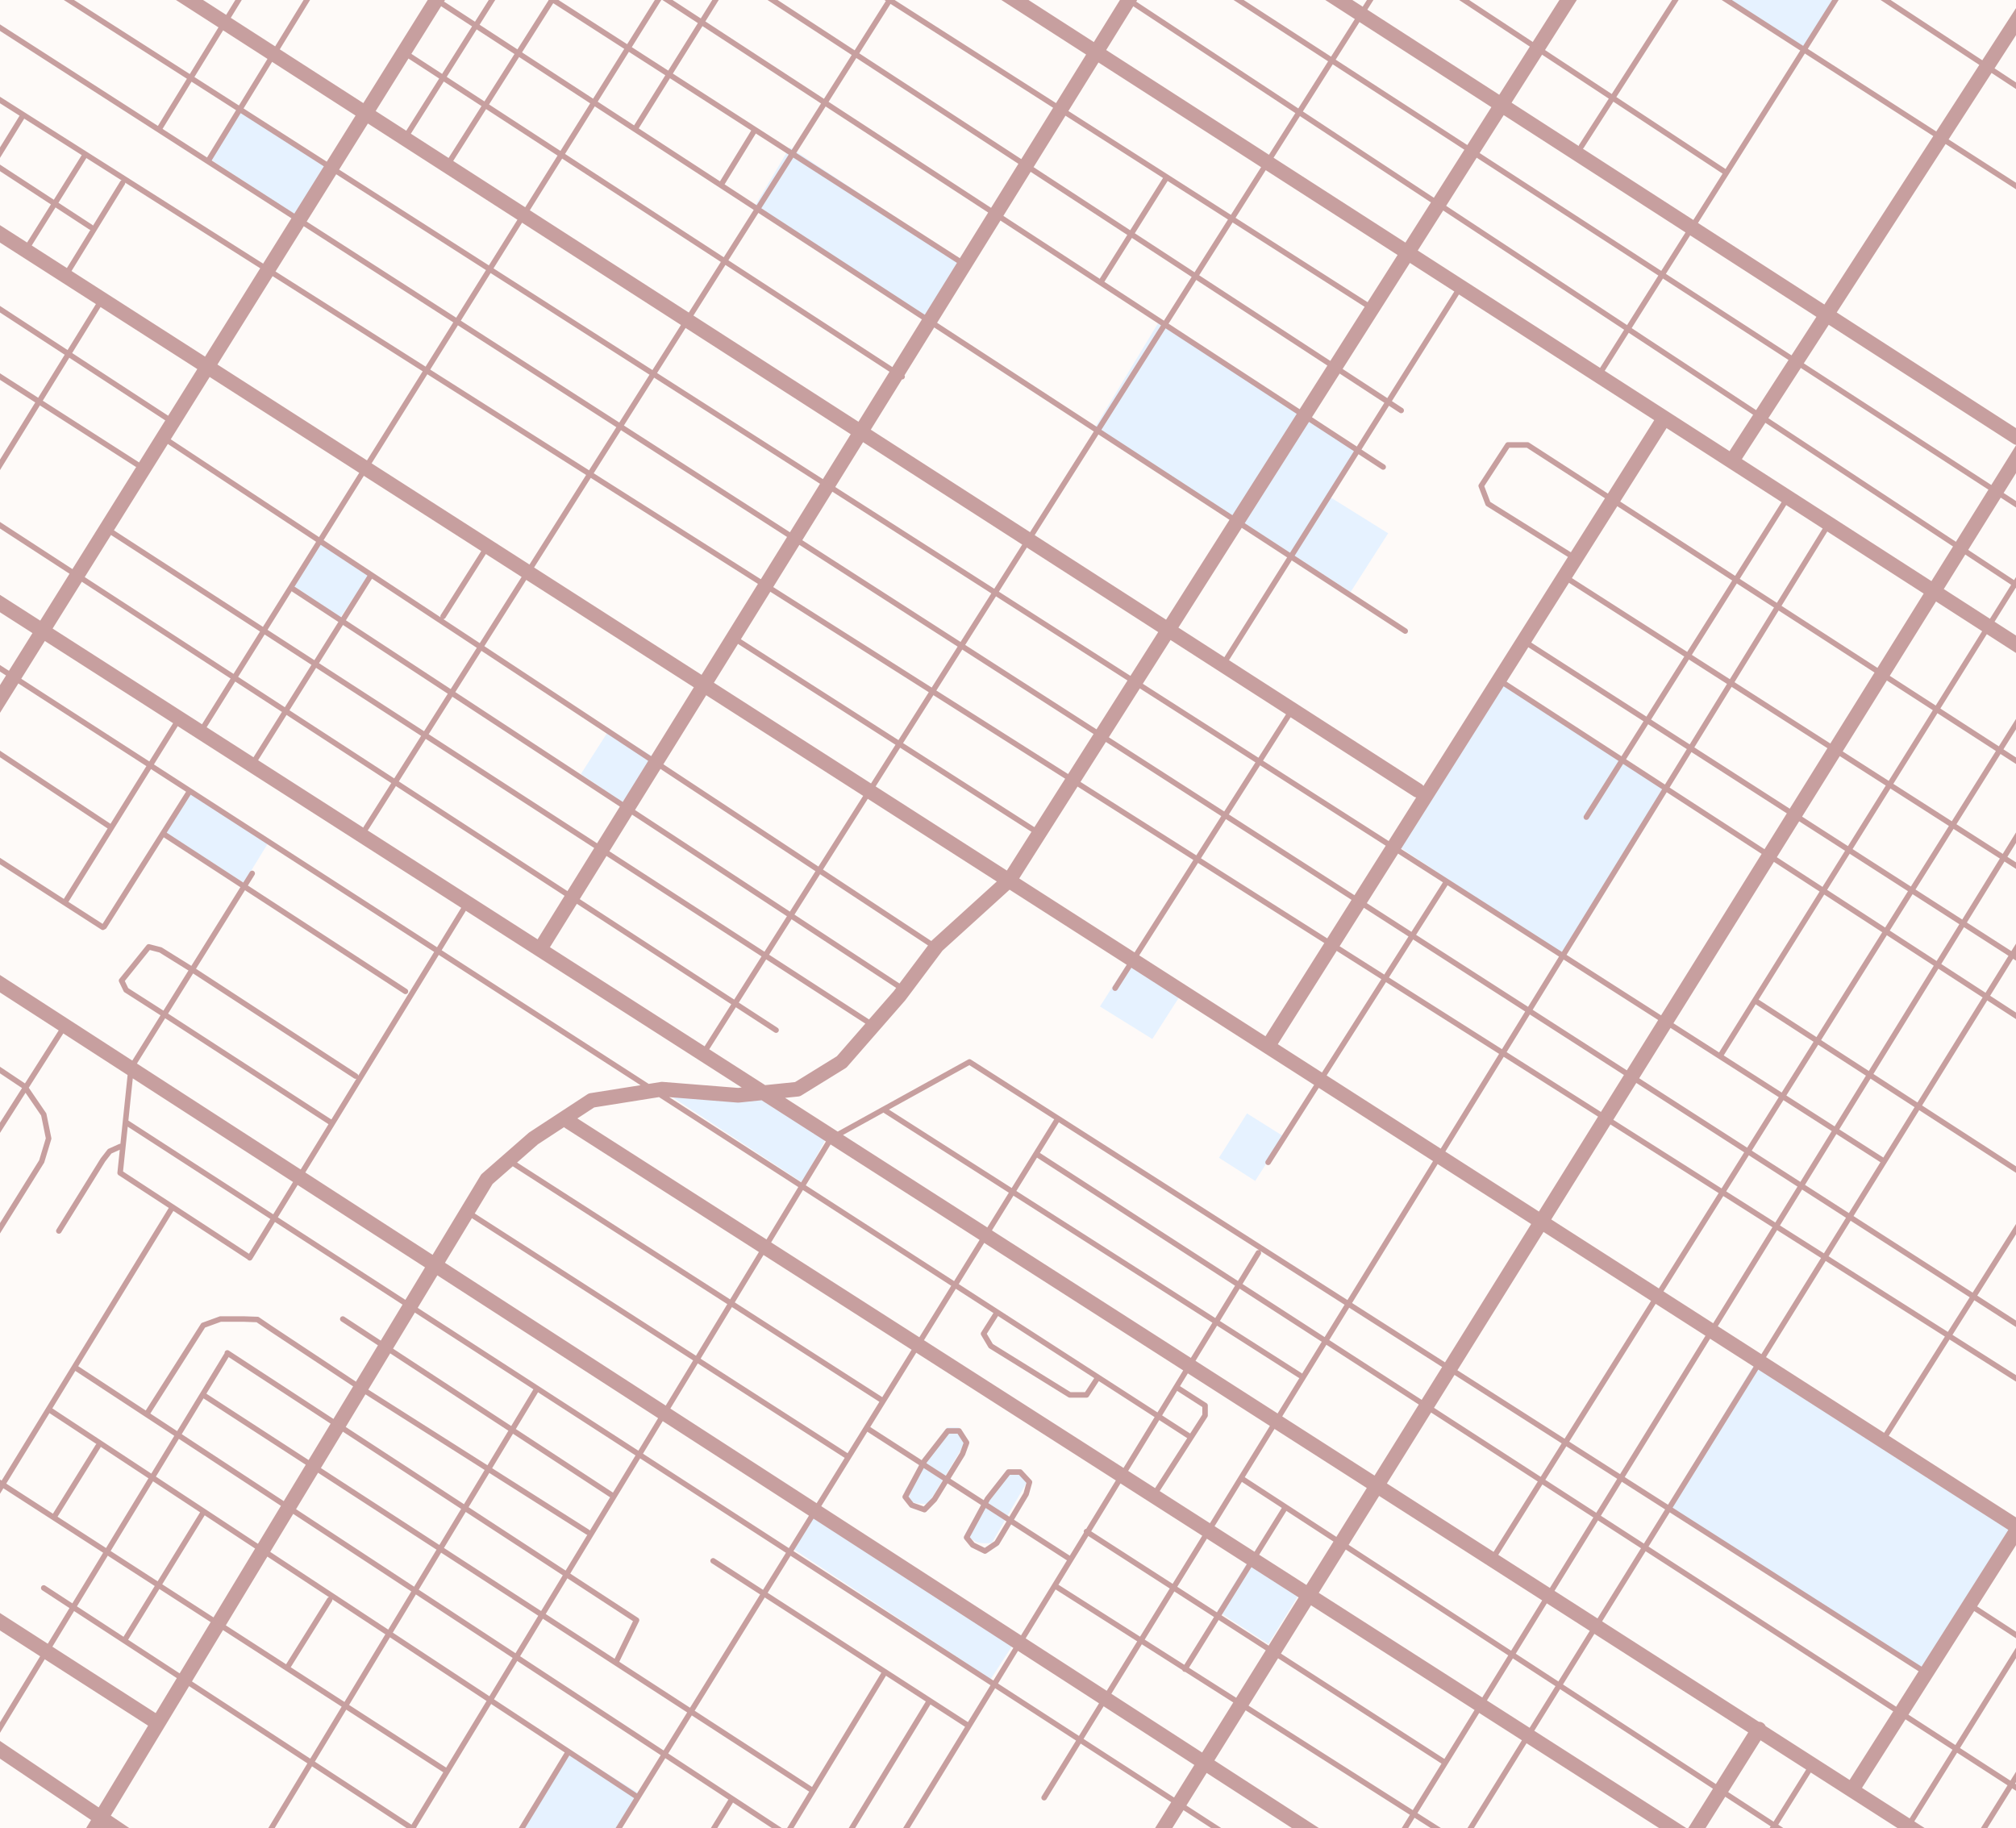
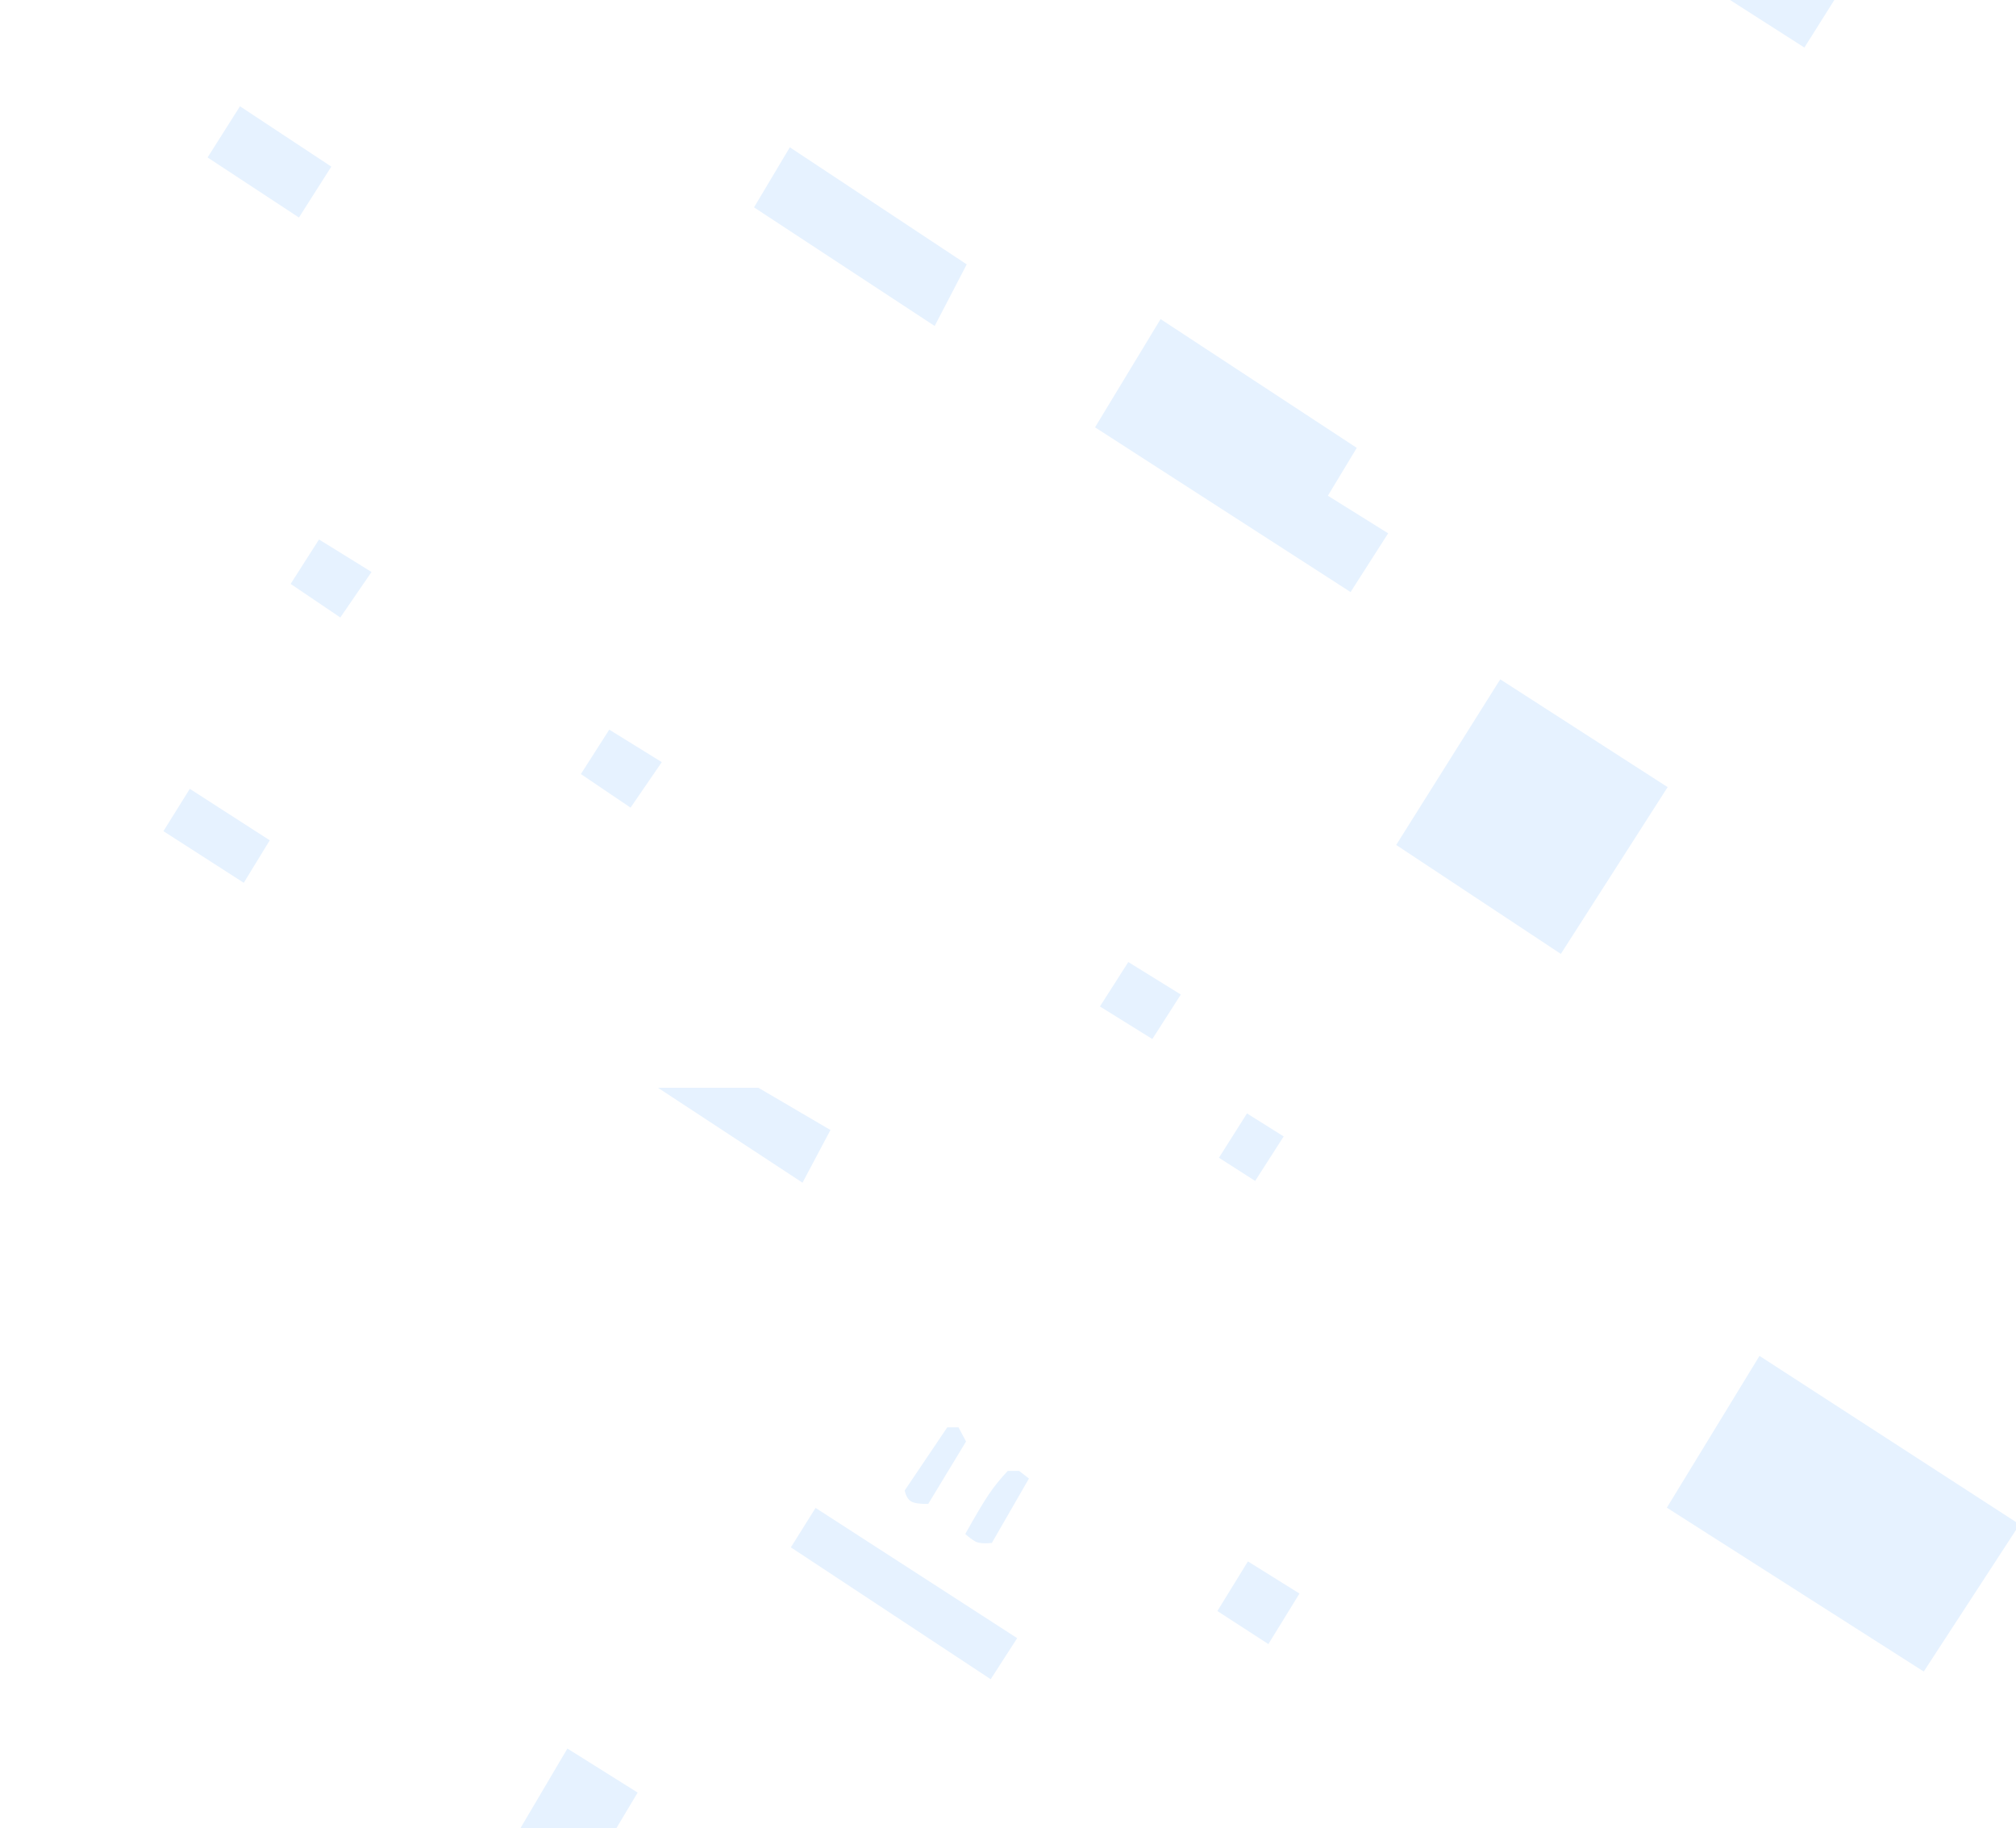
<svg xmlns="http://www.w3.org/2000/svg" width="558" height="506">
-   <path fill="#fefaf8" d="M-413-150H603v813H-413z" />
  <path fill="#e6f2ff" d="m250.408 412.566 11.778-17.47h3.118l2.085 3.921-10.465 17.263c-2.293.04-3.865-.182-4.716-.667s-1.451-1.501-1.8-3.047zm-31.509 15.747 6.84-10.923 55.803 36.056-7.333 11.363zm-36.774-127.209h27.805l19.928 11.686-7.734 14.581zm26.581-243.705 9.908-16.628 48.959 32.412-8.87 17.054zm237.686-78.16 26.455-40.462 52.308 33.522-25.727 40.864zm-59.95 254.646 28.804-45.843 46.329 29.836-29.557 46.167zm74.921 183.444 25.64-42.013L559 421.958l-26.534 40.729zM303.09 118.284l18.141-29.956 54.303 35.644-7.996 13.248 16.686 10.407-10.406 16.255zm-245.636-74.7 8.969-14.164 25.278 16.7-8.957 14.09zm-12.22 186.483 7.3-11.713 22.131 14.248-7.193 11.757zm35.208-68.44 7.854-12.298 14.541 8.996-8.645 12.597zm80.336 52.635 7.854-12.298 14.541 8.996-8.645 12.597zm143.667 64.33 7.854-12.298 14.541 8.996-7.892 12.316zm32.942 41.875 7.758-12.272 10.158 6.37-7.892 12.316zm-.434 125.471 8.456-13.74 14.267 8.901-8.607 13.986zm-200.592 73.133 20.69-35.07 19.444 12.189L155.091 532zm130.812-94.458c2.802-5.028 4.974-8.685 6.516-10.972s3.296-4.453 5.263-6.498h3.118l2.732 2.116-10.282 17.843c-2.203.199-3.731.055-4.582-.43s-1.773-1.172-2.764-2.06z" />
-   <path fill="#c79f9f" d="m332.783-152.678 6.491 4.161 1.593-2.518a.763.763 0 0 1 1.289.815l-1.597 2.525 43.64 27.975 5.133-8.279-34.677-21.985a.762.762 0 0 1-.236-1.052.76.76 0 0 1 1.052-.236l34.663 21.977 6.659-10.742-14.364-9.273a.762.762 0 0 1-.227-1.054.76.76 0 0 1 1.054-.227l14.341 9.258 6.217-10.028a2.033 2.033 0 0 1 3.561.194.76.76 0 0 1 .946-.105l25.824 16.355 6.637-10.296-7.529-4.77a.762.762 0 0 1-.236-1.052.76.76 0 0 1 1.052-.236l7.539 4.776 2.931-4.546a.76.76 0 0 1 1.054-.228c.354.228.456.7.228 1.054l-2.924 4.536 29.719 18.83 7.712-12.204-16.239-10.192a2.033 2.033 0 0 1-.641-2.803 2.03 2.03 0 0 1 2.802-.642l16.25 10.2 5.401-8.545.039-.055.009-.013a.76.76 0 0 1 .057-.064.742.742 0 0 1 .213-.15l.062-.026a.763.763 0 0 1 .59.027.77.77 0 0 1 .082.045l27.554 17.507 11.148-17.565a2.034 2.034 0 0 1 3.433 2.179l-11.148 17.566 13.823 8.784 17.83-28.236a.76.76 0 0 1 .984-.276.76.76 0 0 1 .743.037l9.896 6.203 3.281-5.282a.76.76 0 0 1 1.05-.245.762.762 0 0 1 .245 1.05l-3.284 5.286 15.939 9.991 10.443-16.76a.76.76 0 0 1 1.05-.244.763.763 0 0 1 .244 1.05l-10.445 16.764 16.275 10.2 5.073-8.118a.76.76 0 0 1 1.05-.242.762.762 0 0 1 .242 1.051l-5.074 8.119 4.832 3.029a.762.762 0 0 1 .241 1.051.76.76 0 0 1-1.051.241l-4.831-3.028-7.973 12.759 6.935 4.396 5.626-9.076a.76.76 0 0 1 1.05-.246.762.762 0 0 1 .246 1.05l-5.634 9.088 5.395 3.42a.762.762 0 0 1 .236 1.052.76.76 0 0 1-1.052.236l-5.382-3.412-8.838 14.257 15.036 9.554c.355.226.46.697.235 1.052a.76.76 0 0 1-1.052.235l-15.022-9.546-4.572 7.377 20.744 13.019.008.005.008.005.008.005.07.047.005.004.004.003.058.043.049.039.144.129.034.034.053.057.025.028.049.059.029.037.03.04.042.061.027.041.029.048.041.073.015.029.079.172.019.05.013.035.024.073.015.051.008.029.008.03.014.06.008.038.005.027.007.039.021.178.004.061.002.051v.055l-.009.182-.004.042-.011.08-.035.171-.014.055-.009.033c-.019.065-.042.13-.069.194l-.079.169-.024.045-.03.052-.026.043-.009.015-9.274 14.345 8.309 5.264a.762.762 0 0 1 .236 1.052.76.76 0 0 1-1.052.236l-8.32-5.273-6.633 10.261 15.769 9.989a.762.762 0 0 1 .236 1.052.76.76 0 0 1-1.052.236l-15.782-9.996-14.592 22.571 30.512 19.345a.762.762 0 0 1 .236 1.052.76.76 0 0 1-1.052.236L572.127-12.11l-5.875 9.087 38.242 24.514c.945.606 1.22 1.863.615 2.809s-1.863 1.221-2.808.615L564.04.393l-11.975 18.523 50.704 33.347a2.03 2.03 0 0 1 1.699.211 2.034 2.034 0 0 1 .651 2.801l-11.39 18.292 9.738 6.264a.76.76 0 1 1-.825 1.283l-9.719-6.252-38.347 61.592 12.778 8.29 35.732-57.22a.76.76 0 0 1 1.05-.243.763.763 0 0 1 .243 1.051l-35.746 57.242 16.257 10.547 17.519-27.935a.76.76 0 1 1 1.292.81L586.17 156.95l12.247 7.945 4.667-7.564a.76.76 0 0 1 1.049-.248c.358.221.47.691.248 1.049l-4.685 7.593 4.451 2.888a.761.761 0 1 1-.829 1.28l-4.422-2.869-15.548 25.201 12.457 8.017 7.279-11.737a.76.76 0 0 1 1.05-.246.762.762 0 0 1 .246 1.05l-7.293 11.759 7.406 4.767a2.033 2.033 0 0 1-2.2 3.42l-7.35-4.73-12.848 20.718 21.711 14.038a.762.762 0 0 1 .226 1.054.76.76 0 0 1-1.054.226l-21.688-14.023-12.018 19.379 34.87 22.318a.762.762 0 0 1-.645 1.368l-10.659 16.878 10.627 6.83a.763.763 0 0 1 .229 1.054.76.76 0 0 1-1.053.229l-10.618-6.823-6.542 10.36 18.664 12.124a.763.763 0 0 1 .224 1.055.76.76 0 0 1-1.054.224l-18.649-12.114-18.231 28.873 35.45 22.955a2.033 2.033 0 0 1 2.884 2.754l-18.745 29.544 12.243 7.873 4.816-7.735a.76.76 0 0 1 1.05-.244.762.762 0 0 1 .244 1.05l-4.828 7.753 4.254 2.735c.35.228.457.699.229 1.054s-.699.457-1.053.229l-4.235-2.724-5.778 9.279 11.172 7.085a.763.763 0 0 1-.816 1.288l-11.162-7.079-16.821 27.014 29.149 18.684a2.042 2.042 0 0 1 .615 2.809 2.032 2.032 0 0 1-2.32.843l-12.147 19.457 13.51 8.8c.353.23.453.702.223 1.055a.76.76 0 0 1-1.055.223l-13.486-8.784-17.906 28.681 21.214 13.721a.76.76 0 0 1 .724.469l10.283 6.651.022.015.036.026a.76.76 0 0 1 .193.224l.011.02.006.011.011.023.018.043.014.039.011.035.01.038.008.038.004.029.005.051.001.024v.054a.776.776 0 0 1-.014.118l-.009.039a.76.76 0 0 1-.044.125l-.01.022-.022.042-.017.028-12.093 19.399 12.204 7.821a2.034 2.034 0 0 1-2.193 3.424l-12.162-7.793-9.42 15.113 23.452 15.276c.353.23.453.702.223 1.055a.76.76 0 0 1-1.055.223l-23.427-15.26-6.414 10.289 30.996 19.836a2.033 2.033 0 1 1-2.191 3.425l-30.956-19.81-6.283 10.08 9.948 6.359a.762.762 0 0 1 .232 1.053.76.76 0 0 1-1.053.232l-9.934-6.35-9.856 15.811 49.067 31.212a.762.762 0 0 1-.818 1.286L553.59 606.25l-9.643 15.468 61.124 39.536a2.032 2.032 0 1 1-2.208 3.414l-61.067-39.5-11.497 18.445 29.125 18.706c.855.549.031 1.832-.824 1.283l-29.108-18.695-11.495 18.442c-.198.331-.621.53-1.053.262l-.017-.011-10.062-6.506-4.123 6.608a.76.76 0 0 1-1.05.243.762.762 0 0 1-.243-1.05l4.136-6.628-35.003-22.631-18.518 29.73a.76.76 0 0 1-1.05.244.762.762 0 0 1-.244-1.05l18.532-29.752-29.705-19.206-19.069 30.769 27.776 17.948c.854.552.026 1.832-.827 1.281l-27.753-17.933-5.62 9.07 4.154 2.706.482.314 3.406 2.219 3.167 2.063.068.044.369.241c.353.23.452.702.223 1.055a.76.76 0 0 1-1.055.223l-.109-.071-.067-.044-.065-.042-3.364-2.191-3.406-2.219-.482-.314-4.125-2.687-4.542 7.327a.76.76 0 0 1-1.049.246.762.762 0 0 1-.246-1.05l4.56-7.356-1.521-.991-8.163-5.318-9.042 14.474a.76.76 0 0 1-1.05.243.763.763 0 0 1-.243-1.051l9.057-14.499-4.202-2.737-.618-.402-.617-.402-.618-.403-.18-.117-.36-.235-.351-.229-5.807-3.783-12.949 20.668 2.929 1.9a.763.763 0 0 1 .225 1.055.76.76 0 0 1-1.054.225l-2.909-1.887-1.457 2.327c-.596.958-1.85 1.24-2.802.643s-1.239-1.851-.643-2.802l1.49-2.38-23.75-15.404-11.865 19.264a.76.76 0 0 1-1.313-.025l-.021.037a.765.765 0 0 1-1.052.238l-29.21-18.451-11.231 18.206a.76.76 0 0 1-1.049.248.762.762 0 0 1-.248-1.049l11.239-18.22-46.132-29.14-17.321 27.821 27.088 18.248a2.033 2.033 0 1 1-2.272 3.373l-26.967-18.167-4.807 7.721 12.137 8.126c.35.234.444.708.209 1.058a.76.76 0 0 1-1.057.209l-12.095-8.098-5.316 8.539c-.593.963-1.847 1.245-2.8.651s-1.244-1.847-.651-2.801l5.387-8.653-63.953-42.817-14.804 24.411 41.857 27.496c.352.231.45.704.219 1.056a.76.76 0 0 1-1.056.219l-41.811-27.466-13.554 22.351 5.799 3.842a.763.763 0 0 1 .215 1.057.76.76 0 0 1-1.056.215l-5.748-3.808-2.165 3.572a.76.76 0 0 1-1.047.256.761.761 0 0 1-.256-1.047l2.197-3.623-8.586-5.687-6.158 10.099a.76.76 0 0 1-1.048.254.763.763 0 0 1-.254-1.048l6.187-10.148-30.283-20.06-5.007 8.214-6.598 10.823-.17.278-.169.277-3.298 5.41-.033.053 7.662 4.912a.764.764 0 0 1 .23 1.053.76.76 0 0 1-1.053.23l-7.633-4.893-2.503 4.106-.05.082-.025.041-.048.078-.024.039-.049.08-.133.217a.76.76 0 0 1-1.048.254.763.763 0 0 1-.254-1.048l.157-.258.048-.079.024-.039.047-.078.022-.037.045-.075 2.504-4.108-16.13-10.342-2.853 4.69-.686 1.128 14.94 9.616c.354.228.456.7.229 1.054a.76.76 0 0 1-1.054.229l-14.908-9.595-1.725 2.835-.124.205-.132.216-1.614 2.652-.106.174-1.585 2.606a.76.76 0 0 1-1.047.255.762.762 0 0 1-.255-1.048l.08-.131.055-.09 1.557-2.559 1.614-2.652.132-.216 1.87-3.073-82.345-53.001-10.679 17.671 65.271 42.746a2.034 2.034 0 0 1-2.227 3.402l-65.149-42.666-15.524 25.689 23.053 14.635a.762.762 0 0 1 .235 1.052.76.76 0 0 1-1.052.235l-23.025-14.617-9.078 15.023a2.033 2.033 0 0 1-2.683.749l-.108-.061a2.033 2.033 0 0 1-.688-2.792l9.123-15.099-29.198-18.535-.354.582-10.026 16.477-5.011 8.235-.142.233-.21.346-.209.344-.161.265-1.569 2.579 7.888 4.98a.763.763 0 0 1-.813 1.29l-7.867-4.966-.129.212-2.409 3.96-.044.072-.021.035-.043.07-.042.07-.182.299a.76.76 0 0 1-1.047.255.762.762 0 0 1-.255-1.048l.224-.369.043-.07.043-.071 2.432-3.996.141-.232-28.522-18-1.846 3.011-5.673 9.257-.168.274-.166.271-.247.402-.082.134-.164.268-2.933 4.785-2.739 4.47-.049.08-.356.581a.76.76 0 0 1-1.048.252.762.762 0 0 1-.252-1.048l.102-.166.047-.077.088-.143.044-.071.022-.036.045-.074 2.796-4.563 2.933-4.785.164-.268.224-.366.378-.617.154-.252 5.579-9.103 1.856-3.028-16.552-10.444-17.614 28.95 7.521 4.801a.763.763 0 0 1 .233 1.053.76.76 0 0 1-1.053.233l-7.494-4.783-2.76 4.537a.76.76 0 0 1-1.047.255.762.762 0 0 1-.255-1.048l2.777-4.565-15.325-9.782-9.138 15.137a.76.76 0 1 1-1.305-.788l9.158-15.169-10.694-6.826-13.954 22.788a.76.76 0 0 1-1.048.252.762.762 0 0 1-.252-1.048l13.969-22.811-24.031-15.34-14.896 24.102 21.604 13.805a.762.762 0 0 1 .232 1.053.76.76 0 0 1-1.053.232l-21.585-13.793-3.518 5.693 10.673 6.815a.762.762 0 0 1 .232 1.053.76.76 0 0 1-1.053.232l-10.655-6.803-4.468 7.229a2.032 2.032 0 1 1-3.458-2.138l4.499-7.28-15.879-10.138-12.147 19.551a.76.76 0 0 1-1.05.245.762.762 0 0 1-.245-1.05l12.157-19.567-14.843-9.477-18.308 29.19a.762.762 0 0 1-.881.32.76.76 0 0 1-.649-.087l-20.922-13.625-8.293 13.392a.76.76 0 0 1-1.049.247.764.764 0 0 1-.247-1.05l8.311-13.421-17.083-11.125-12.236 20.002 6.528 4.304a.763.763 0 0 1 .217 1.056.76.76 0 0 1-1.056.217l-6.485-4.276-2.469 4.037a.76.76 0 0 1-1.048.252.762.762 0 0 1-.252-1.048l2.496-4.081-3.663-2.415-4.5 7.252a.77.77 0 0 1-.041.069.76.76 0 0 1-1.057.21l-11.534-7.711-3.523 5.631 1.221.805a.763.763 0 0 1 .217 1.056.76.76 0 0 1-1.056.217l-1.191-.785-.769 1.231a2.03 2.03 0 0 1-2.801.645 2.033 2.033 0 0 1-.645-2.802l.821-1.312-15.29-10.082-8.028 12.872a.76.76 0 0 1-1.05.243.762.762 0 0 1-.243-1.05l8.048-12.905-10.546-6.953a.763.763 0 0 1-.217-1.056.76.76 0 0 1 1.056-.217l10.514 6.932 3.596-5.765-14.03-9.379a.762.762 0 0 1-1.183-.913.765.765 0 0 1 .05-.761.76.76 0 0 1 .634-.339l4.047-6.455-4.466-2.945a.763.763 0 0 1-.217-1.056.76.76 0 0 1 1.056-.217l4.438 2.926 12.263-19.559-8.642-5.628-7.831 12.552a.76.76 0 0 1-1.05.243.762.762 0 0 1-.243-1.05l7.846-12.577-7.616-4.959a.762.762 0 0 1-.223-1.055.77.77 0 0 1 .062-.082.76.76 0 0 1-.068-.903l17.399-27.696-9.454-6.036-6.652 10.711a.76.76 0 0 1-1.05.245.762.762 0 0 1-.245-1.05l6.662-10.727-6.425-4.102a.762.762 0 0 1-.232-1.053.76.76 0 0 1 1.053-.232l6.409 4.092 3.563-5.738-10.793-6.896a.762.762 0 0 1-.232-1.053.76.76 0 0 1 1.053-.232l10.777 6.886 32.902-52.975-21.533-13.589-20.831 33.513a2.027 2.027 0 0 1-2.8.653 2.027 2.027 0 0 1-.653-2.8l20.844-33.536-19.525-12.321a.763.763 0 0 1 .813-1.29l19.516 12.316 12.057-19.397-32.39-20.682a.762.762 0 0 1-.232-1.053.76.76 0 0 1 1.053-.232l32.375 20.672 25.022-40.256-37.728-24.707-19.434 30.918a.76.76 0 0 1-1.051.24.762.762 0 0 1-.24-1.051l19.449-30.942-5.328-3.489-12.831 20.326a.76.76 0 0 1-1.052.238.764.764 0 0 1-.238-1.052l12.845-20.348-13.314-8.719a2.034 2.034 0 0 1 2.227-3.402l13.258 8.683 13.465-21.328a.76.76 0 0 1 .078-.161.775.775 0 0 1 .108-.133l31.278-49.545-17.693-11.316-39.884 63.696a2.03 2.03 0 0 1-3.445-2.158l39.904-63.728-30.003-19.187-7.533 11.997a.76.76 0 1 1-1.291-.811l7.54-12.007-7.305-4.671a.763.763 0 0 1-.232-1.053.76.76 0 0 1 1.053-.232l7.294 4.665 9.265-14.754-10.197-6.556-6.13 9.594a.76.76 0 0 1-1.053.232.762.762 0 0 1-.232-1.053l6.132-9.597-6.589-4.236c-.935-.607-1.218-1.865-.611-2.81s1.865-1.218 2.809-.611l6.58 4.23 11.117-17.398-10.146-6.501-8.009 12.425a.76.76 0 0 1-1.054.228.763.763 0 0 1-.228-1.054l8.007-12.421-7.778-4.983a.763.763 0 0 1-.231-1.053.76.76 0 0 1 1.053-.231l7.781 4.986 15.758-24.444-25.049-16.099c-.935-.607-1.218-1.865-.611-2.81s1.865-1.218 2.809-.611l14.322 9.204 10.532-16.838-26.374-17.537a.762.762 0 0 1-.213-1.057.76.76 0 0 1 1.057-.213l26.339 17.514 9.562-15.289-36.74-23.983-.012-.009-.052-.038a.76.76 0 0 1-.231-.319.77.77 0 0 1-.047-.339.76.76 0 0 1 .12-.347l12.637-19.527-12.416-8.166a.763.763 0 0 1-.218-1.056.76.76 0 0 1 1.056-.218l12.407 8.16 3.527-5.449-16.774-11.148a.762.762 0 0 1-.213-1.057.76.76 0 0 1 1.057-.213l16.759 11.138 12.682-19.595-18.467-12.323-10.759 16.419a.76.76 0 0 1-1.055.22.764.764 0 0 1-.22-1.056l10.766-16.43-10.551-7.041a.762.762 0 0 1-.215-1.051.76.76 0 0 1 .002-.837l27.183-41.064L-413.38 4.72a.762.762 0 0 1-.224-1.055.76.76 0 0 1 1.054-.224l26.974 17.515 16.057-24.257-43.864-28.818a.76.76 0 0 1-.343-.599v-.09a.76.76 0 0 1 .127-.378l23.076-34.652-5.517-3.567-16.288 24.645a.76.76 0 0 1-1.056.216.762.762 0 0 1-.216-1.056l16.28-24.632-16.058-10.38a.762.762 0 0 1-.226-1.054.76.76 0 0 1 1.054-.226l16.071 10.389 12.076-18.27-28.974-18.679a.763.763 0 0 1-.228-1.054.76.76 0 0 1 1.054-.228l28.989 18.688 7.003-10.596-36.817-23.64a.763.763 0 0 1-.23-1.053.76.76 0 0 1 1.053-.23l36.834 23.651 14.257-21.572-35.613-22.822a.766.766 0 0 1-.231-1.053.76.76 0 0 1 1.053-.231l35.632 22.833 14.946-22.612a.76.76 0 0 1 1.056-.216.762.762 0 0 1 .216 1.056l-14.934 22.594 5.727 3.669 17.009-25.54a2.037 2.037 0 0 1-.034-2.24 2.033 2.033 0 0 1 2.808-.615l23.294 14.932 9.071-13.642.034-.047.011-.015.01-.013.005-.005.002-.002.031-.033.007-.006a.81.81 0 0 1 .037-.034l.023-.019.005-.004a.76.76 0 0 1 .114-.073l.06-.028a.73.73 0 0 1 .177-.05l.006-.001.036-.004a.724.724 0 0 1 .114-.003h.006a.88.88 0 0 1 .073.008c.064.01.126.028.187.054a.77.77 0 0 1 .113.061l30.52 19.928 13.135-20.044a.76.76 0 0 1 1.055-.22c.352.231.45.703.22 1.056l-13.134 20.042 12.524 8.177 18.991-29.392a.76.76 0 0 1 1.054-.227.762.762 0 0 1 .226 1.054l-10.809 16.729 23.245 14.682 11.302-17.692-21.397-13.488a.763.763 0 0 1 .813-1.29l21.405 13.493 8.037-12.581a.76.76 0 0 1 1.053-.232.762.762 0 0 1 .232 1.053l-8.032 12.573 12.575 7.926 13.461-21.522a2.033 2.033 0 0 1 3.114-1.981l22.606 14.547 7.84-12.362a.76.76 0 0 1 1.052-.235.761.761 0 0 1 .235 1.052l-7.846 12.371 19.673 12.66 11.827-18.787-10.479-6.687a.763.763 0 0 1-.233-1.053.76.76 0 0 1 1.053-.233l10.47 6.683 4.059-6.446a.76.76 0 0 1 1.051-.239.763.763 0 0 1 .239 1.051l-4.064 6.454 18.255 11.651 11.899-19.001a2.03 2.03 0 0 1 3.445 2.158l-11.916 19.029 37.707 24.066a.762.762 0 0 1 .345.748l14.789-23.903-31.541-20.29a.763.763 0 0 1-.229-1.054.76.76 0 0 1 1.053-.229l31.519 20.276 9.231-14.917-6.438-4.166a.762.762 0 0 1-.226-1.054.76.76 0 0 1 1.054-.226l6.413 4.149 2.785-4.5a.763.763 0 0 1 1.296.803l-2.801 4.525 22.128 14.317 12.558-20.204c.593-.96 1.846-1.246 2.8-.653s1.246 1.846.653 2.8l-12.597 20.265 21.772 14.088 15.461-24.667-15.391-9.835a.765.765 0 0 1-.232-1.053.76.76 0 0 1 1.053-.232l15.38 9.828 6.016-9.597a.76.76 0 0 1 1.051-.241.762.762 0 0 1 .241 1.051l-6.023 9.607 24.844 15.875 8.789-14.245-15.432-9.932a2.033 2.033 0 0 1 2.2-3.42l15.368 9.89 5.546-8.988a.76.76 0 0 1 1.049-.248.763.763 0 0 1 .248 1.049l-5.561 9.012 62.112 39.974L136-115.362l-52.13-34.357a.764.764 0 0 1 .839-1.273l52.09 34.33 7.071-11.509-32.769-21.259a.761.761 0 1 1 .829-1.28l32.739 21.239 6.091-9.914-14.066-9.074a2.034 2.034 0 0 1 2.204-3.418l13.991 9.026 5.027-8.18a.76.76 0 0 1 1.049-.25c.359.22.471.69.25 1.049l-5.044 8.208 12.133 7.827 9.853-16.069a.76.76 0 0 1 .088-.655.763.763 0 0 1 1.056-.217l25.098 16.541 8.676-13.899-1.562-1.027a.763.763 0 0 1 .838-1.274l1.532 1.007 1.198-1.918a2.03 2.03 0 0 1 2.801-.648 2.034 2.034 0 0 1 .648 2.801l-1.247 1.998 41.247 27.111 9.397-15.032-21.676-13.943a.76.76 0 0 1 .825-1.283l22.2 14.279a.77.77 0 0 1 .108.056c.041.026.08.055.114.087L313.02-107l11.466-18.132-37.591-24.181a.763.763 0 0 1-.229-1.054.76.76 0 0 1 1.053-.229l37.581 24.175 11.803-18.665-6.512-4.174c-.945-.606-1.22-1.863-.615-2.809s1.863-1.221 2.808-.615zm-15.969 776.947-12.086 19.593 29.223 18.459a.76.76 0 0 1 .257.271l.016-.03 11.883-19.294-29.294-18.999zm-623.341-4.264-17.758 28.674 20.633 13.437 18.038-28.758-20.913-13.353zm825.295 18.017-11.096 17.781 9.431 6.097 11.105-17.816-9.441-6.063zm-892.394 9.996-4.115 6.579 10.914 7.297 4.136-6.665-10.935-7.211zm-23.542-4.575-3.59 5.756 15.291 10.082 3.536-5.653-15.237-10.186zm758.182-21.47L348.188 642.8l23.76 15.41 12.953-20.675-17.647-11.497-6.239-4.065zm-222.346 7.707-13.584 22.277 8.583 5.685 13.551-22.346-8.55-5.616zm-486.937 5.2-12.344 19.892 3.655 2.41 12.232-19.995-3.542-2.307zm174.94-16.892-17.463 28.925 15.33 9.785 17.61-28.942-15.477-9.768zm248.786 2.926-10.281 16.9-.211.347-.312.512-.2.328-.198.325-.196.323-.389.64-.29.477-3.334 5.481 16.131 10.343.017-.028 3.211-5.268.338-.554.233-.382.157-.258 6.293-10.322 5.037-8.262-16.005-10.602zm-195.557-11.47-6.897 11.253-.321.524-.538.878-.375.612-.375.612-.377.614-8.942 14.589 28.518 17.997 1.637-2.691.241-.397.284-.467.144-.237 4.983-8.189 10.258-16.859.137-.225-28.378-18.015zm602.501 5.221-11.013 17.679 35.003 22.632 11.094-17.777-35.085-22.533zm-842.848 12.284-12.37 19.776 10.931 7.207 12.34-19.885-10.9-7.099zm769.221 11.645-5.627 9.008 8.187 5.334 1.492.972 5.617-9.065-9.67-6.249zm-672.633-1.104-3.536 5.69 15.876 10.137 3.519-5.694-15.859-10.132zm239.374-43.63-3.431 5.679 82.348 53.004.666-1.095 2.872-4.722-82.456-52.865zm-367.844 41.826-4.031 6.463 15.239 10.187 4.101-6.556-15.309-10.093zm562.049-34.554-4.84 7.981 63.968 42.826 4.813-7.731-63.942-43.076zm-62.684 7.768-3.258 5.344-.356.585-1.059 1.737-.595.975-8.238 13.513 30.283 20.06 13.581-22.272-30.358-19.942zm-432.188-.789-17.5 28.606 17.09 11.129 17.751-28.662-17.341-11.072zm719.876 21.403-5.605 8.948 3.587 2.337.381.248.377.245.373.243.37.241 1.093.712.36.235.18.117.618.403 5.412 3.526 5.624-9.003-12.77-8.252zm-642.83-17.377-14.947 24.057 15.856 10.131 14.896-24.101-15.804-10.087zm62.951-1.614-17.605 28.749 10.685 6.82 17.459-28.919-10.539-6.651zm98.047 12.292-.299.492-.444.729-.293.481-1.298 2.133-.196.322 29.195 18.533 15.554-25.738-28.863-18.901-13.355 21.948zm71.328-43.358-7.915 13.099 82.46 52.867 2.706-4.448.305-.502.305-.501.29-.477.487-.801.197-.324.199-.327 10.934-17.973-47.886-31.718-3.079 5.097-.128.211-.145.24-1.953 3.232-1.892 3.131-.038.063-.039.065-.064.106a.76.76 0 0 1-.991.289.76.76 0 0 1-.752-.042l-33.001-21.288zm-363.463 35.251-12.278 19.684 15.311 10.095 12.358-19.757-15.392-10.022zm808.007-8.108-19.182 30.7 9.665 6.245 19.069-30.769-9.554-6.177zm-139.197-.004-.023.037-5.312 8.531-.156.251-.154.247-.252.406-.167.269-.167.269-3.176 5.1-2.966 4.763 26.249 16.58 12.096-19.609-25.971-16.844zm241.539 11.658-11.528 18.474 9.441 6.063 11.5-18.449-9.412-6.088zm-811.059 8.953-3.563 5.68 14.837 9.474 3.536-5.691-14.81-9.463zm610.451-25.115-12.881 20.88 29.293 18.999 12.828-20.829-29.24-19.049zm-738.142 23.496-3.984 6.354 14 9.359 4.026-6.455-14.042-9.259zm595.23-53.915-15.755 25.98 63.982 43.103 17.258-27.72-65.485-41.363zm-398.017 22.901-17.642 28.544 24.026 15.336 17.602-28.742-23.986-15.137zm72.424 3.502-17.761 29.192 16.555 10.447 9.52-15.533.807-1.317.323-.527.324-.529 6.852-11.18-16.621-10.552zm552.761-.533-19.221 30.681 12.769 8.251 19.18-30.702-12.728-8.23zm-45.359-29.326-12.272 19.791 12.662 8.176a.76.76 0 0 1 .344.553l.985 8.538a.763.763 0 0 1-.108.487l-9.191 14.913 6.272 4.086 17.625 11.482 25.627-40.909-41.944-27.118zm125.402 26.553-5.957 9.565a.782.782 0 0 1-.187.299l-5.444 8.738 35.086 22.534 11.53-18.478-35.028-22.657zm-824.607 10.369-17.653 28.446 3.534 2.302 17.492-28.594-3.374-2.154zm65.712-3.207-15.044 23.984 14.805 9.46 14.947-24.057-14.707-9.387zm418.477 1.986-14.915 24.461 8.547 5.614 14.81-24.423-8.443-5.652zm-548.945.813-12.267 19.566 14.039 9.257 12.273-19.677-14.045-9.146zm52.615-7.344-17.685 28.271 10.895 7.096 17.645-28.435-10.856-6.932zm46.098 19.66-3.248 5.199a2.036 2.036 0 0 1-.379.448l14.68 9.373 3.563-5.681-14.616-9.34zm747.169-22.348-10.914 17.61 29.708 19.208 11.01-17.675-14.084-9.046a.76.76 0 0 1-1.051-.675l-14.669-9.422zm-361.618 2.812-13.003 21.374-.442.727 16.007 10.602 7.65-12.549.559-.916.595-.975 4.7-7.709L89.7 597.512zm33.219-14.657-15.085 24.745 30.358 19.942 14.921-24.472-30.195-20.215zm-277.766 4.529-17.689 29.301 15.482 9.77 17.763-29.195-15.556-9.876zm43.391 7.965-7.843 12.797 28.374 18.012.182-.297 7.493-12.314-28.206-18.198zm381.295-1.547-12.523 20.113 18.589 11.742 2.961-4.755 3.008-4.831.168-.27.156-.25.156-.25.153-.246.155-.248 5.628-9.038-8.118-5.266-2.115-1.372-.812-.527-.813-.527-2.449-1.588-.821-.532-3.322-2.154zm-549.885-2.051-14.997 24.004 14.619 9.341 15.043-23.984-14.665-9.361zm-80.847-6.459-17.541 28.124 15.393 10.023 17.665-28.24-15.517-9.907zm664.27-.868-.117.186-.569.914-12.315 19.779 25.965 16.842 12.882-20.883-25.846-16.838zm-548.947-12.026-17.715 28.243 14.701 9.384 10.112-16.273a.76.76 0 0 1 1.05-.245.762.762 0 0 1 .245 1.05l-10.121 16.289 15.802 10.085 17.63-28.526-31.704-20.007zm788.43 27.027-9.598 15.381 9.41 6.087 9.636-15.459-9.447-6.009zm-868.318-1.294-3.545 5.713 26.231 16.748c.051-.172.126-.34.226-.5l3.269-5.233-26.181-16.728zm681.779-8.827-12.125 19.55a.76.76 0 0 1-.197.215l16.542 10.776 9.03-14.656-.913-7.919-.568-.366-11.77-7.6zM40.35 565.094l-3.758 6.22-.216.358-.108.178-.214.355-.107.177-.319.529-.318.527-.348.576-.315.521-7.554 12.504-.004.006 47.89 31.722.412-.677 13.031-21.42-20.238-13.294-7.406 12.21a.76.76 0 0 1-1.047.256.761.761 0 0 1-.256-1.047l7.434-12.256-26.557-17.445zm-101.418 14.92-6.847 11.253-3.727 6.125 28.852 18.894 10.662-17.644-28.941-18.627zm-112.048 10.847-11.244 18.361 10.53 6.646 11.095-18.378-10.381-6.629zm679.473-14.656-9.412 15.11 35.031 22.659 9.592-15.371-21.042-13.385-6.266 10.037a.76.76 0 0 1-1.05.243.763.763 0 0 1-.243-1.051l6.272-10.048-12.883-8.195zm-801.213 6.093-14.666 23.719a.76.76 0 0 1-.316.285l11.363 7.26 14.997-24.003-11.378-7.262zm-81.383-6.805-17.519 27.943 14.042 9.144 17.534-28.112-14.057-8.976zm849.359 19.794-5.161 8.289 13.965 8.969 5.131-8.236-13.934-9.022zm-576.196-13.623.241-.392-7.828 12.772 28.201 18.196 7.429-12.21-28.043-18.366zm297.905-21.936-6.454 10.639 65.5 41.374 12.548-20.155-37.276-24.176-10.712-6.947-5.621 9.185.476.31 5.958 3.889.393.257.098.064.683.446.584.381.638.416 14.423 9.414 6.712 4.381.251.164.247.161.368.24.247.161 3.353 2.189 3.45 2.252.065.042.067.043.144.094c.353.23.452.703.222 1.055a.76.76 0 0 1-1.055.222l-.211-.138-.097-.064-.033-.021-.067-.043-3.318-2.166-3.6-2.35-.368-.24-.213-.139-.216-.141-6.78-4.426-14.267-9.312-.53-.346-.265-.173-.638-.416-.189-.123-.567-.37-.38-.248-.191-.125-.384-.25-22.996-15.01zm245.696 28.039-10.956 17.537 9.55 6.174 10.911-17.606-9.505-6.105zm-620.495-1.284-11.295 18.381 5.615 3.543 11.249-18.368-5.569-3.556zm523.474-5.474-12.206 19.782 11.5 7.492a.836.836 0 0 1 .099-.237l12.14-19.574-11.533-7.463zm-183.456 13.606-4.876 7.997 8.439 5.65 4.842-7.985-8.405-5.662zm-289.38-10.802-7.884 12.957 16.625 10.555 7.849-12.807-16.591-10.705zm234.978-12.524-1.61 2.646-1.158 1.903-.482.793-.725 1.192-.485.797-10.697 17.583 16.065 10.555 15.092-24.756-16-10.713zm-397.152-27.882-33.153 53.423 13.727 8.772a.76.76 0 0 1 .114-.388l32.909-53.226-13.597-8.581zm718.018 35.36-10.95 17.48 12.727 8.229 10.953-17.532-12.73-8.177zm-142.846-7.185-13.026 20.921 2.934 1.903.822.533.819.531.817.53 2.848 1.847 2.115 1.372 6.726 4.362 1.369.888.04-.063 11.67-18.742.389-.624.194-.311.386-.621.193-.31.133-.212-18.428-12.005zm269.874 10.716-9.878 15.83 9.447 6.009 9.857-15.814-9.426-6.026zm-751.77-7.472-11.402 18.449 17.077 10.777 11.299-18.387-16.974-10.839zm-139.347 15.561-3.568 5.704 10.851 6.929 3.546-5.713-10.829-6.92zm817.151-5.464-5.648 9.071 13.935 9.022 5.653-9.076-13.94-9.017zm-22.278.12-5.18 8.359 14.56 9.351 5.164-8.294-14.544-9.416zm-843.575-15.959-17.402 27.891 8.645 5.63 17.512-27.931-8.755-5.59zm533.484 20.429-.825 1.343-.182.296-.742 1.207-.111.181-.942 1.532-.581.945 10.081 6.748 4.879-8.001-10.033-6.759-1.542 2.508zm169.224-26.064-12.253 19.677 25.841 16.835 12.204-19.779-25.793-16.733zm-578.059-1.186-17.614 28.193 14.667 9.363 17.711-28.237-14.764-9.319zm254.037 3.641-7.401 12.248 32.866 21.2 1.817-3.007 1.953-3.232.218-.36 3.167-5.243-32.619-21.606zm-49.27 7.198-3.413 5.609 28.938 18.625 3.427-5.672-28.952-18.562zm588.108-5.054-9.912 15.877 21.042 13.385 9.88-15.833-21.01-13.43zm-353.441-2.554-15.639 25.647 8.397 5.657 15.732-25.941-8.49-5.363zm-268.272-4.401-10.483 17.105 28.032 18.358 3.7-6.082 6.866-11.285-28.116-18.097zm-73.951.084-14.754 24.009 5.567 3.555 3.741-6.108a.76.76 0 0 1 1.048-.252c.359.22.472.689.252 1.048l-3.756 6.132 10.373 6.624 14.517-24.047-16.988-10.961zm-230.509 2.384-17.393 27.687a.77.77 0 0 1-.049.069l7.41 4.826 17.395-27.88-7.364-4.702zm91.461-27.702-33.301 53.236 10.825 6.917 33.148-53.417-10.672-6.736zm157.319 37.106-7.915 13.111 15.56 9.878 7.889-12.966-15.534-10.023zm230.364-16.021-15.242 25.128 20.24 13.296 12.362-20.32 1.158-1.903 1.644-2.702-20.161-13.498zm39.492 24.607 18.847 12.616.039-.062.511-.832.467-.76.19-.309.9-1.464.155-.252 1.091-1.774 1.576-2.563-18.843-12.692-4.933 8.091zm257.274-32.023-10.786 17.391 41.951 27.122 10.943-17.469-42.108-27.044zm-737.507 28.753-3.565 5.715 15.519 9.907 3.569-5.705-15.523-9.918zm235.609-8.299-7.623 12.53 16.595 10.708 7.592-12.388-16.564-10.849zm584.64 4.689-5.625 9.077 14.547 9.418 5.648-9.07-14.57-9.424zm-17.156 3.426-5.235 8.379 9.501 6.102 5.183-8.364-9.449-6.117zm-679.692-25.552-11.641 18.558 31.695 20.001 11.414-18.467-31.468-20.093zm724.185 13.93-9.338 14.995 13.941 9.017 9.406-15.1-14.009-8.912zm-539.121-7.839-8.01 13.164 28.948 18.559 7.921-13.108-28.859-18.616zm280.229-20.603-12.937 21.129 10.745 6.969 37.253 24.161 13.03-20.929-48.091-31.33zm-65.768 20.258-7.984 12.987-7.075 11.508-.175.284-.087.142-.174.283-.027.043 10.021 6.751 15.615-25.609-10.115-6.388zm-443.019-5.487-17.435 28.198 11.384 7.266 17.603-28.175-11.551-7.289zm633.146 7.093-12.223 19.816 11.536 7.465 12.273-19.791-11.585-7.49zm204.112 11.026-6.291 10.082 9.426 6.025 6.283-10.08-9.418-6.027zm-883.193-47.108-33.165 53.172 15.525 9.919 33.288-53.216-15.648-9.875zM6.382 542.78l-13.184 21.818 32.618 21.606.226-.374 7.117-11.78.332-.55.166-.274.696-1.152.828-1.371.21-.348.318-.527.215-.355 3.151-5.216L6.382 542.78zm426.217 26.273-5.277 8.424 12.728 8.175 5.238-8.384-12.689-8.215zm-615.158-19.58-14.868 24.057 16.97 10.837 14.758-24.015-16.859-10.879zm-207.967 7.083-3.59 5.714 32.742 20.905 3.565-5.715-32.716-20.904zm907.605 2.437-9.916 15.918 12.884 8.196 9.914-15.88-12.882-8.234zm-64.05 8.76-5.654 9.051 9.444 6.114 5.625-9.076-9.415-6.089zm-324.804-33.576-14.715 24.187 36.103 24.321.255-.413.175-.284 7.075-11.508 7.994-13.003-36.887-23.299zm168.49 16.45-12.242 19.661 18.428 12.006 12.25-19.676-18.437-11.991zm-452.507-3.487-7.827 12.736 17.316 11.171a.76.76 0 0 1 .641.414l15.842 10.222 7.629-12.538-33.601-22.005zm212.282-8.761-5.004 8.283-10.345 17.125 26.56 17.447 15.249-25.139-26.46-17.715zm50.783 30.238-.556.914-.277.455 16.001 10.714 4.935-8.095-15.98-10.766-4.123 6.778zm367.825-12.298-9.231 14.893 14.577 9.429 9.331-14.985-14.678-9.337zm63.257.341-6.301 10.093 21.01 13.43 6.292-10.084-21.001-13.439zm-208.839-14.229-.003.007-12.276 19.715 25.788 16.73 12.223-19.815-25.731-16.636zm-415.784 11.811-3.401 5.549 28.112 18.094 3.413-5.609-28.124-18.034zm-57.153-27.233-10.242 16.665 51.437 33.686 10.477-17.094-51.672-33.257zm-213.077-24.617-33.216 52.872 32.712 20.901 33.16-53.165-32.656-20.609zm795.569 56.331-5.661 9.037 12.687 8.215 5.654-9.05-12.679-8.201zM-25.62 521.757l-.329.542-.715 1.176-.717 1.178-19.884 32.68 28.856 18.613 21.392-35.4-28.602-18.788zm412.751 17.857-5.343 8.616 42.114 27.048 5.285-8.437-42.056-27.227zm114.672 9.613-9.934 15.953 14.01 8.912 9.918-15.921-13.994-8.944zm67.465 7.872-6.474 10.373 9.416 6.026 6.421-10.3-9.363-6.099zm-771.336-20.216-15.146 24.009 16.362 10.447 14.879-24.072-16.094-10.384zm124.698 2.843-8.102 13.22 28.123 18.025 8.01-13.164-28.031-18.081zm541.788 9.799-9.232 14.777 9.403 6.082 9.224-14.883-9.395-5.976zm-713.575-7.222-11.662 18.665 14.767 9.32 11.645-18.565-14.75-9.42zm434.326 11.117-6.567 10.769 8.487 5.361 6.465-10.658-3.026-1.975-5.359-3.498zm-95.174-6-4.984 8.217 20.163 13.499.46-.757 4.498-7.394-20.137-13.566zm111.181 1.845-5.554 9.157 15.918 10.39 5.618-9.181-10.382-6.733-.332-.216-.821-.533-.531-.344-.529-.343-3.387-2.197zm74.269-81.96-42.477 69.425 48.101 31.336 43.096-69.221-25.047-16.215-9.466 15.368a.76.76 0 0 1-1.049.249.763.763 0 0 1-.249-1.049l9.484-15.397-22.392-14.497zM547.1 542.657l-6.589 10.553 21.001 13.439 6.48-10.383-20.892-13.608zm-179.047-1.439-10.721 17.378 11.588 7.492 10.784-17.387-11.65-7.483zm156.132 6.371-6.295 10.107 12.883 8.236 6.301-10.095-12.889-8.248zm-130.639-18.317-5.609 9.045 42.062 27.231 5.66-9.035-42.114-27.241zm92.281 9.739-9.922 16.01 14.681 9.339 9.935-15.957-14.694-9.392zm-35.41 1.604-9.184 14.66 12.675 8.198 9.226-14.767-12.717-8.091zm-276.501 5.458-.123.199-.787 1.28-5.801 9.436 10.11 6.387 6.578-10.79-9.977-6.512zM28.578 506.049 7.171 541.474l32.693 21.477 10.316-17.076 5.245-8.682a.75.75 0 0 1 .125-.357.76.76 0 0 1 .222-.218l5.259-8.705-32.454-21.863zm550.873 34.729-9.378 15.028 9.362 6.099 9.414-15.103-9.399-6.023zm-980.75 8.894-3.563 5.738 9.461 6.04 3.59-5.715-9.488-6.063zm711.063-20.009-12.244 19.67 18.438 11.99 12.275-19.715-18.469-11.944zm-526.949-2.531-15.13 24.12 13.812 8.82 15.15-24.015-13.833-8.925zm43.363 8.202-7.936 12.84 16.856 10.876 7.832-12.745-16.752-10.971zm34.545-15.07-3.347 5.446 51.67 33.256 3.397-5.543-51.721-33.16zm-124.917 12.441-11.624 18.8 11.558 7.294 11.673-18.683-11.606-7.411zm485.644-1.655-.013.007-.874 1.435-5.74 9.422-.15.246-.164.27-.246.403-.164.27-2.839 4.661-2.719 4.463 9.409 6.102 12.937-21.132-9.437-6.148zm99.822-19.873-10.702 17.19 18.856 12.19a.76.76 0 0 1 .53.342l26.091 16.869 10.718-17.374-45.492-29.218zm-129.801 31.797-.007.041a.76.76 0 0 1-.092.226l-5.413 8.877 5.399 3.524 2.984 1.947 5.55-9.154-7.823-5.074-.597-.387zm-77.092-35.757L92.102 543.94l20.141 13.569 22.506-36.995.202.13-.483-.315-.486-.317-.971-.634-1.455-.95-2.55-1.665-.569-.372-1.14-.744-12.917-8.431zm394.525 30.597-6.299 10.117 13.994 8.945 6.296-10.109-13.991-8.953zm-563.572-35.137-21.908 35.745 28.027 18.079 21.651-35.583-27.77-18.242zm190.694 18.67-.01.017-7.002 11.509 36.894 23.302 5.414-8.806.61-.992.203-.33.406-.66.09-.147-33.575-21.915-.897-.585-2.133-1.392zm421.15 5.158-9.275 14.858 20.892 13.608 9.371-15.018-20.988-13.449zM57.278 537.074 83.74 554.79l4.986-8.221-26.428-17.805-5.02 8.31zm-424.865-41.679-32.907 52.982 9.494 6.067 33.212-52.864-9.799-6.184zm842.804 36.84-9.994 15.997 9.39 5.973 9.924-16.013-9.32-5.957zm-70.632-20.768-8.901 14.351 42.129 27.25 9.168-14.633-42.396-26.968zm128.396 21.997-6.65 10.675 12.892 8.25 6.595-10.563-12.837-8.362zm-663.326-27.908a.76.76 0 0 1-.112.357l-8.021 13.052 51.719 33.159 8.104-13.223-51.691-33.344zm324.458 7.657-13.035 21.204 2.551 1.654 3.052 1.979.228.148 5.989 3.885 11.696 7.586 1.323.858.531.344.163.106.328.213.322.209 2.697-4.426 3.108-5.103.223-.366.165-.271.15-.247 5.656-9.286.906-1.487-25.909-16.878a.781.781 0 0 1-.145-.122zm-13.834 22.503-.37.601-5.2 8.459 9.973 6.509 5.389-8.837a.76.76 0 0 1 .225-.236l-7.497-4.862-2.521-1.635zm-459.278-12.463-11.704 18.86 13.595 8.58 11.628-18.807-13.52-8.633zm45.782-6.465-15.134 24.224 14.753 9.42 15.133-24.126-14.751-9.518zm694.471 6.523-10.033 16.015 12.715 8.089 9.996-16-12.679-8.104zm-87.052 7.935-5.353 8.677 11.654 7.485 5.346-8.621-11.647-7.54zm118.707-3.667-6.283 10.139 14.696 9.393 6.299-10.118-14.712-9.415zm-686.029-4.883-8.136 12.898 16.083 10.376 7.95-12.863-15.897-10.41zm350.701-36.774.281-.462-21.041 34.586.921.601 35.69 23.295.734-1.194.37-.602 27.066-44.026-17.451-11.457-.042.07-7.332 11.848-5.811 9.39-1.759 2.842-.075.122-.103.166a.76.76 0 0 1-1.049.247.763.763 0 0 1-.247-1.05l.083-.135.038-.062.019-.03.038-.061 1.759-2.842 5.811-9.39.029-.048-17.929-11.809zm435.743 32.625-11.721 18.781L591 543.35l11.687-18.748-9.363-6.056zm-75.544 5.016-6.725 10.8 13.991 8.954 6.656-10.685-13.923-9.069zM86.363 488.932l-.617 1.021-1.392 2.304-1.501 2.484-.903 1.494-1.209 2.001-.608 1.006-15.73 26.038 26.435 17.809 22.266-36.704-26.74-17.454zm-247.851 26.45-10.194 16.493 16.743 10.965 10.235-16.655-16.785-10.803zm-129.359.304-11.811 18.881 10.667 6.732 11.708-18.867-10.565-6.747zm833.829 1.725-9.194 14.76 12.839 8.363 9.269-14.849-12.914-8.274zm-558.536-12.196-4.216 6.93-.641 1.053-.64 1.051-.957 1.574-.637 1.048-1.877 3.084-.306.501L3.77 539.24l9.208-15.237-28.532-18.789zm343.129-4.156-5.495 8.826 45.487 29.215 5.356-8.681-45.347-29.359zm-575.898 5.984-15.067 24.368 11.612 7.414 15.145-24.24-11.69-7.542zm131.981-64.705-31.126 50.361 69.612 44.904 21.442-34.986.621-1.014a.76.76 0 0 1 .482-.788l.126-.204.818-1.335 2.152-3.512.842-1.374.421-.688.844-1.377 4.66-7.603a.65.65 0 0 1 .044-.076l.02-.027 12.154-19.83-58.457-6.845a2.03 2.03 0 0 1-.73-.231l-.133-.079-23.792-15.296zm496.929 78.559-5.585 9.053 11.65 7.543 5.609-9.045-11.675-7.551zm41.94-38.358-17.138 27.634 42.402 26.972 17.189-27.438-42.453-27.168zm59.822 38.283-6.323 10.122 9.315 5.954 6.284-10.14-9.276-5.936zm88.767-16.639-11.784 18.876 20.987 13.448 11.725-18.788-20.927-13.536zm-341.01 12.647-7.828 12.851-.033.069 9.439 6.149 7.869-12.867-9.448-6.202zm-438.311-4.012-8.169 13.024 13.836 8.927 8.142-12.906-13.81-9.044zm699.584-6.45-6.875 11.005 25.267 16.17 6.732-10.81-25.124-16.365zm-801.276-2.844-11.849 18.998 15.65 9.876 11.822-18.899-15.622-9.975zm837.603 4.1-9.119 14.647 13.923 9.069 9.188-14.75-13.991-8.965zm-790.75-10.079-15.151 24.414 13.518 8.631 15.071-24.375-13.438-8.671zm731.449 14.354-6.341 10.122 12.677 8.103 6.324-10.123-12.66-8.101zm-666.372-29.261-14.141 22.765 37.023 24.245 14.316-23.163-37.197-23.847zm531.956 8.118-5.609 9.009 45.342 29.356 5.584-9.052-45.317-29.312zm-131.111 8.202.38-.617-8.378 13.627a.65.65 0 0 1 .21.091l25.872 16.855 7.868-12.921-25.953-17.036zm-427.072 3.39-8.215 13.148 14.753 9.52 8.174-13.032-14.713-9.636zm615.721.815-8.805 14.273 11.682 7.556 8.895-14.341-11.771-7.488zm-548.873 5.517-3.341 5.405 16.781 10.801 3.346-5.444-16.786-10.763zm209.688-41.953-21.659 35.84 32.453 21.862 13.179-21.816.53-.877 2.871-4.752.516-.854.531-.88 1.589-2.63 1.391-2.303 1.34-2.219-32.742-21.372zm-67.104 37.185 28.529 18.787 11.435-18.922-28.286-19.056-11.677 19.191zm571.697-8.901-11.804 18.948 12.917 8.277 11.788-18.88-12.901-8.345zm-299.4-23.21-.173.285-22.681 37.235-.305.5-.303.498-.325.534-.648 1.064-.531.871-1.669 2.74 9.45 6.204 26.768-43.743-9.583-6.188zm-601.198 10.162-12.024 19.14 32.652 20.606 11.854-19.005-16.825-10.744-6.272 9.971a.76.76 0 0 1-1.051.239.763.763 0 0 1-.239-1.051l6.277-9.979-14.371-9.176zm844.867 8.678-9.016 14.433 25.122 16.363 9.114-14.637-25.219-16.159zm-775.971-.661-15.272 24.415 10.56 6.743 15.154-24.42-10.441-6.738zm230.241-3.844-6.067 9.899-1.325 2.162-1.95 3.182 27.765 18.239 9.274-15.241-27.697-18.241zm180.469-14.465-20.772 34.245 13.529 8.83 1.14.744 2.55 1.665.485.316.97.633 1.458.951.241.159 20.762-34.128-20.363-13.415zm-284.213 22.325-8.274 13.387 16.783 10.761 8.006-13.027a.76.76 0 0 1 .297-.277l-16.811-10.844zm493.049-20.57-8.64 13.878 45.303 29.303 8.8-14.262-45.462-28.919zm132.745 23.916-6.96 11.11 12.656 8.099 6.882-11.016-12.578-8.194zm-232.301-33.491-.198.327-12.708 20.94-.288.475-.303.499-.304.5-6.337 10.442-3.245 5.347-.196.324-1.605 2.645-.105.173-1.218 2.007 10.909 7.161 1.278-2.098.365-.599.531-.871.486-.797.313-.514.314-.516 1.067-1.752.31-.508 21.966-36.061-11.03-7.124zm-484.526 28.602-8.218 13.293 11.696 7.546 8.229-13.171-11.707-7.667zm781-7.297-11.841 19.016 13.992 8.965 11.807-18.954-13.957-9.028zm-835.49-7.45-15.297 24.525 15.624 9.976 15.282-24.431-15.609-10.07zm703.216-3.552-17.095 27.712 11.774 7.49 17.14-27.638-11.819-7.563zm-217.949.679-5.116 8.268-.213.344-.524.847-.207.335-.103.167-.206.332-.15.242 32.485 21.326 1.296-2.135.105-.173 1.301-2.144.133-.219.197-.324 3.31-5.455.188-.31-32.494-21.1zm240.338-7.266-7.142 11.516 42.469 27.178 6.978-11.139-42.305-27.556zm-620.6.293-8.374 13.482 37.194 23.845 8.28-13.396-37.1-23.931zm284.63 5.381-8.691 14.385 26.743 17.455 8.798-14.505-26.85-17.336zm-349.778 9.627-8.303 13.38 13.437 8.669 8.224-13.301-13.358-8.748zm46.037-6.601-14.14 22.631 8.656 5.668 14.133-22.753-8.649-5.546zm695.201 5.466-8.968 14.317 12.576 8.192 9.01-14.424-12.618-8.085zm40.114-5.816-12.04 18.975 13.196 8.456 11.845-19.021-13.001-8.41zm-571.145 8.918 27.693 18.238 11.686-19.205-27.452-18.493-11.927 19.461zm604.163-29.771-17.931 28.797 13.958 9.028 5.969-9.583a.76.76 0 0 1 1.05-.244.762.762 0 0 1 .244 1.05l-5.983 9.604 12.903 8.345 17.908-28.686-28.118-18.312zm-872.184 11.055-15.445 24.551 16.82 10.74 15.3-24.531-16.676-10.759zm665.5-7.102-8.165 13.114 45.456 28.915 7.945-12.878-45.236-29.152zM-.969 481.242l28.276 19.049 13.675-22.629-28.591-18.376-13.36 21.957zm-353.85-6.404-11.964 19.261 9.806 6.188 12.029-19.147-9.871-6.303zm660.291-2.529-5.559 9.024 25.053 16.219 5.608-9.007-25.102-16.237zm-528.695-5.866-13.942 22.549 11.723 7.677 14.119-22.598-11.9-7.628zm366.39-6.684-6.434 10.606 39.579 26.068 5.969-9.645.355-.573.176-.285.064-.104-39.709-26.067zm-408.726 15.497-8.401 13.429 10.438 6.735 8.308-13.389-10.346-6.775zm477.235-33.072-11.657 18.837-7.743 12.513 32.484 21.093 5.357-8.828.304-.5.303-.499.288-.475.193-.318.194-.32.195-.321.197-.324 12.15-20.02-32.265-20.837zm229.628 10.073-8.689 14.011 42.31 27.56 8.953-14.291-42.574-27.28zm-818.864 8.059-12.045 19.379 21.533 13.589 11.967-19.268-21.455-13.701zm833.046-30.926-12.038 19.41 43.369 27.79c.38-.007.766.093 1.113.31.358.224.622.542.781.902l23.242 14.893 12.049-18.99-68.515-44.316zm-621.908 2.46-21.561 34.712 37.097 23.929 21.575-34.908-37.111-23.733zm-160.954 24.184-15.476 24.634 14.371 9.177 15.448-24.556-14.344-9.255zm435.311-2.814L96.63 471.933l26.852 17.337 11.187-18.441-26.734-17.609zm-357.44-3.629-13.897 22.217 24.962 16.348 13.934-22.536-24.999-16.029zm612.378-5.23-8.318 13.36 45.231 29.148 8.352-13.54-45.266-28.967zM61.72 451.207l-8.588 14.213 32.744 21.372 8.686-14.38-32.841-21.204zm-346.241 11.63-8.464 13.572 15.611 10.072 8.415-13.452-15.562-10.191zm600.567-7.691-8.439 13.7 25.118 16.247 8.624-13.852-13.306-8.463a.76.76 0 0 1-.804-.511l-11.193-7.121zm-165.786-7.079-6.3 10.387 39.72 26.074.129-.208.206-.332.103-.167.207-.335 5.871-9.487-39.936-25.933zm396.173-2.125-18.2 28.684 12.99 8.403 17.933-28.8-12.723-8.287zm-745.097 15.543-8.427 13.488 8.646 5.544 8.377-13.486-8.596-5.546zm480.428-4.512-5.526 9.031 22.396 14.5 5.558-9.024-22.428-14.507zm-311.44 4.929 27.441 18.486 13.343-21.928-27.745-17.832-13.039 21.275zm-308.954-13.13-15.384 24.768 9.877 6.307 15.48-24.64-9.973-6.435zm757.37 10.276-7.182 11.64 11.827 7.569 7.149-11.527-11.794-7.683zm-199.922-28.404-6.339 10.243 55.435 35.798 6.247-10.209-55.344-35.831zm-521.162 20.518-8.594 13.661 16.672 10.757 8.47-13.581-16.548-10.837zm322.854-5.217-.855 1.399-3.557 5.846-1.593 2.618 28.581 18.37 5.85-9.678-28.427-18.555zm-234.539 5.629-8.39 13.571 11.905 7.632 8.433-13.497-11.948-7.706zm-147.266-17.425-15.459 24.871 21.455 13.7 15.388-24.774-21.384-13.796zm538.473-30.462-19.341 31.884 18.762 12.255c.322.21.437.627.268.973l-5.461 11.181 19.59 12.722 7.726-12.485 11.672-18.861-13.425-8.669a.762.762 0 0 1-.227-1.054.76.76 0 0 1 1.054-.227l13.4 8.652 6.339-10.243-40.359-26.129zm284.982 14.939-5.87 9.466 68.528 44.324 6.221-9.806-68.879-43.985zm111.031 15.943-11.952 19.196 28.119 18.314 12.103-19.387-28.271-18.122zM91.96 442.698a.76.76 0 0 1-.098.569l-11.391 18.232 14.877 9.605 11.312-18.724-14.7-9.682zm245.344 5.718-8.211 13.221 13.062 8.307 8.177-13.134-13.027-8.394zm35.182-19.498-7.464 11.989 45.252 28.959 7.188-11.651-44.975-29.297zm-641.104 8.418-13.752 22.048 15.566 10.194 13.877-22.183-15.691-10.059zm383.729 4.003-6.388 10.574 26.736 17.61 6.433-10.605-26.781-17.579zm177.063-1.38-8.288 13.543 22.438 14.513 8.433-13.69-22.583-14.365zm-468.405-14.384-21.627 34.614 8.593 5.544 21.558-34.706-8.524-5.451zm604.366 18.241-8.595 13.933 11.797 7.685 8.683-14.002-11.885-7.616zm-208.515-14.47 55.337 35.828 5.526-9.03-55.308-35.775-5.556 8.978zm-459.81 5.352-8.506 13.598 24.992 16.024 8.393-13.574-24.879-16.048zm-77.722 6.27-8.653 13.773 14.344 9.255 8.598-13.669-14.29-9.359zm362.021-1.132-8.644 14.051 14.259 9.307 8.577-14.195-14.192-9.163zm442.558-60.728-23.704 38.223 68.893 43.993 24.018-37.854-69.207-44.362zm-548.864 32.237-27.209 42.766 57.81 6.77a2.03 2.03 0 0 1 .642.186l13.033-21.265-44.276-28.457zm387.247 29.176-8.207 13.325 10.962 6.973 8.216-13.228-10.971-7.069zm-251.046-9.649-11.498 19.027 16.683 10.772 11.379-18.213a.76.76 0 0 1 .504-.345l-17.068-11.242zm83.041 6.004-5.997 9.886 19.07 12.382 5.083-10.41-18.156-11.858zm-443.5-10.974-13.726 21.82 16.535 10.828 13.745-22.036-16.553-10.612zm94.655-10.281-21.428 34.656 11.953 7.71 21.619-34.601-12.143-7.765zm313.895 14.158-6.195 10.255 26.782 17.581 6.297-10.38-26.884-17.456zm259.629-15.7-8.433 13.545 44.97 29.293 8.589-13.924-45.126-28.915zm-35.346 19.725-8.27 13.317 13.029 8.395 8.31-13.348-13.069-8.364zM.934 411.96l-15.446 25.202 27.734 17.825 6.005-9.87-7.537-4.926a.762.762 0 0 1-.222-1.055.76.76 0 0 1 1.055-.222l7.501 4.896 8.524-14.013L.934 411.96zm-157.719 4.376-8.833 14.221 37.109 23.731 8.745-14.151-37.021-23.801zm-172.41 17.246-8.631 13.896 9.98 6.44 8.659-13.783-10.008-6.553zm201.613-64.26-27.057 43.559 37.974 24.413a2.035 2.035 0 0 1 1.555 1l24.104 15.497 27.528-43.269-49.685-31.933-8.756 14.026a2.03 2.03 0 0 1-2.801.648 2.034 2.034 0 0 1-.648-2.801l8.784-14.071-10.998-7.069zM29.832 430.62l-8.334 13.697-.195.327 12.886 8.411 8.64-14.045-12.996-8.391zm271.394-5.45-8.256 13.492 22.587 14.368 8.212-13.332-22.543-14.527zm258.071.496-12.049 18.99 12.713 8.28 11.946-19.186-12.61-8.083zm-319.226-29.365-8.123 13.126-1.32 2.133-3.313 5.353 55.291 35.763 12.706-20.762-15.44-9.954-3.326 5.555a.76.76 0 0 1-.227.24l-3.265 2.206a.76.76 0 0 1-.764.052l-3.402-1.677a.76.76 0 0 1-.254-.202l-1.694-2.08a.763.763 0 0 1-.079-.845l4.674-8.623-9.269-5.975-2.993 4.858a.76.76 0 0 1-.104.133l-2.741 2.807a.76.76 0 0 1-.801.186l-3.531-1.256a.76.76 0 0 1-.343-.246l-1.8-2.281a.762.762 0 0 1-.074-.832l4.518-8.44-14.328-9.237zM81.153 419.049l-6.357 10.52 32.655 21.508 6.387-10.572-32.684-21.456zm-298.99-20.08-21.543 34.439 24.872 16.044 21.426-34.651-16.932-10.828-12.973 20.979a.76.76 0 0 1-1.049.247.761.761 0 0 1-.247-1.049l12.985-20.999-6.538-4.182zM442.3 420.862l-12.028 19.496 11.893 7.621 12.042-19.416-11.907-7.702zm-385.643-1.415L44.91 438.54l14.182 9.156 11.517-19.059-13.953-9.19zm-392.959-25.504-13.307 21.409 48.154 31.535 13.718-21.807-48.566-31.137zm-15.453 24.863-8.733 14.05 21.382 13.796 8.637-13.905-21.287-13.941zm685.805 7.111-8.197 13.309 10.975 7.073 8.268-13.313-11.046-7.069zm-571.078-39.219-30.781 49.349 15.692 10.059 8.512-13.608-7.903-5.097a.761.761 0 0 1-.227-1.054.76.76 0 0 1 1.054-.228l7.885 5.086 21.535-34.426-15.766-10.082zm365.94 31.805-6.026 9.974 26.886 17.457 5.999-9.889-26.86-17.542zm297.999-7.595L414.7 430.38l14.289 9.156 12.032-19.502-14.109-9.126zm-338.876-3.245-6.091 10.08 32.684 21.456 6.191-10.248-32.783-21.288zm268.027 10.559-7.535 12.131 13.072 8.366 7.482-12.017-13.02-8.48zm-45.924-7.609-8.112 13.257 22.546 14.529 8.195-13.305-22.63-14.481zm-267.774-.582-11.735 19.286 13.002 8.395 11.754-19.104-13.022-8.577zM17.52 286.056l-9.562 15.028 4.778 6.98a.76.76 0 0 1 .118.278l1.355 6.634a.776.776 0 0 1-.017.374l-1.929 6.366a.76.76 0 0 1-.083.182L-33.722 395.5a.76.76 0 0 1-.647.359h-7.626a.76.76 0 0 1-.285-.055l-7.976-3.22-9.756 15.335 44.217 28.421 15.449-25.206-13.604-8.785a.762.762 0 0 1-.227-1.054.76.76 0 0 1 1.054-.227l13.574 8.766 46.257-75.475-13.873-9.066a.762.762 0 0 1-.341-.718l.661-6.322-2.311 1.042-1.727 2.218-12.174 19.618a.76.76 0 0 1-.977.286l-.073-.04a.762.762 0 0 1-.246-1.05l12.196-19.654.046-.066 1.866-2.397a.76.76 0 0 1 .288-.227l2.894-1.305a.76.76 0 0 1 .388-.064l1.992-19.045-17.798-11.512zm-272.206 89.35-30.955 49.208 16.548 10.61 30.779-49.348-16.372-10.47zm390.115 32.306-5.73 9.484 26.861 17.543 6.012-9.91a.76.76 0 0 1-.349-.117l-26.794-17.001zm107.645-16.262-1.471 2.377-.729 1.178 14.247 9.185.091-.169.07-.108 6.446-8.294a.76.76 0 0 1 .602-.294h3.118a.76.76 0 0 1 .641.35l2.084 3.247c.128.2.156.449.075.672l-1.132 3.12a.724.724 0 0 1-.068.14l-3.981 6.459 9.197 5.929.39-.72.071-.108 5.831-7.419a.76.76 0 0 1 .599-.291h3.204a.76.76 0 0 1 .56.245l2.583 2.796c.18.195.246.469.174.724l-.933 3.309a.76.76 0 0 1-.08.185l-4.007 6.69 15.451 9.962 3.913-6.394a.76.76 0 0 1 .632-1.034l8.198-13.396-55.248-35.355-10.529 17.014zm335.407 3.982-17.005 26.801 12.581 8.065 16.817-27.007-12.393-7.859zm-745.019 14.634-8.884 14.22 8.52 5.449 8.835-14.224-8.471-5.446zm562.644-19.082-12.232 19.646 29.539 18.928 12.215-19.477-29.523-19.096zm-52.372 19.21-7.552 12.261 11.059 7.077 7.541-12.141-11.048-7.196zm-160.298-16.82-5.466 9.012 40.37 26.136 5.556-8.978-40.46-26.17zm-155.567 7.108a.76.76 0 0 1-.103.27L15.93 419.824l13.416 8.665 11.739-19.292-13.215-8.714zm244.951 16.932-4.374 8.073 1.266 1.555 2.855 1.408 2.758-1.862 3.266-5.453-5.771-3.721zM94.905 396.291l-6.083 10.067 32.784 21.288 6.028-9.978-32.728-21.377zm-45.393 1.988-6.359 10.45 28.245 18.603 6.354-10.515-28.24-18.538zm399.389 11.882-5.801 9.403 11.91 7.704 5.866-9.459-11.975-7.647zm-96.133-14.635-8.234 13.369 25.351 16.512 8.417-13.52-25.534-16.361zm-657.612-52.197-30.655 49.318 48.572 31.142 30.955-49.207-48.873-31.254zm446.827 53.533-5.766 9.544 26.823 17.019a.76.76 0 0 1 .238.24l5.585-9.207-26.88-17.596zm-324.138 3.163-8.842 14.3 12.149 7.769 8.89-14.228-12.197-7.841zm510.93-19.873-2.164 3.538 7.346 4.722a.76.76 0 0 1 .35.641v2.742a.76.76 0 0 1-.121.412l-13.193 20.526 13.905 8.898 16.587-26.928-22.71-14.551zm210.831-9.373-16.827 26.649 35.274 22.611 16.995-26.785-35.442-22.475zm-257.58 37.449h-2.501l-5.564 7.079-.414.763 5.826 3.756 3.929-6.559.791-2.802-2.067-2.237zm-268.34-17.077L1.728 410.664l12.92 8.332 11.822-19.049a.76.76 0 0 1 .23-.236l-13.013-8.561zm419.845 9.196-5.812 9.268 14.1 9.12 5.796-9.395-14.083-8.993zm-177.848 6.02-4.223 7.89 1.355 1.717 2.863 1.019 2.341-2.398 2.965-4.811-5.301-3.417zM473.33 370.56l-23.629 38.303 11.979 7.649 23.705-38.225-12.055-7.727zm-372.181 15.399-5.455 9.026 32.728 21.377 5.719-9.467-32.992-20.936zm91.98-8.564-7.583 12.5 40.49 26.19.342-.551 1.543-2.493.512-.827.704-1.137 4.661-7.532-40.668-26.15zm-136.8 9.681-6.024 9.9 28.236 18.535 6.081-10.063-28.293-18.372zm-256.672 1.256-8.869 14.344 16.932 10.828 8.844-14.303-16.906-10.869zm349.258-2.942.141-.233-6.282 10.399 26.882 17.598 6.244-10.293-26.984-17.471zm-526.476-17.898-13.161 20.937 37.71 24.696 13.287-21.376-37.836-24.257zm240.348-4.36-27.169 43.486 8.462 5.44 27.057-43.559-8.35-5.367zm458.074 29.956-8.602 14.056 7.45 4.768 8.888-13.829-7.736-4.995zm81.721-12.505-5.669 9.106 29.527 19.099 5.807-9.261-29.665-18.944zm-137.55 16.267h-2.329l-6.178 7.949-.118.22 5.379 3.468 3.925-6.367.976-2.691-1.655-2.578zm102.084-24.616-12.215 19.831 25.551 16.372 12.24-19.66-25.576-16.542zm91.15-11.329-23.924 38.15 14.074 8.987 23.63-38.305-13.78-8.833zM20.85 379.464l-6.362 10.381 27.389 18.048 6.36-10.452-27.387-17.977zm-122.172-19.841-9.687 15.517 49.714 31.953 9.661-15.184-49.688-32.286zm365.881-2.891-8.816 14.245 55.231 35.344 8.606-14.062-15.435-9.967-2.775 4.242a.76.76 0 0 1-.638.345h-4.618a.76.76 0 0 1-.401-.114l-21.877-13.554a.76.76 0 0 1-.254-.26l-2.001-3.378a.763.763 0 0 1 .012-.796l3.37-5.329-10.403-6.716zm-156.555 17.883-6.066 10.038 32.993 20.936 5.777-9.562-32.703-21.411zm-295.157-7.613-11.051 17.871 30.401 19.545 11.161-17.864-30.511-19.551zm250.439 8.637.394-.646-6.559 10.78 28.29 18.37 6.089-10.076-28.213-18.428zm139.298-13.831-8.664 14.283 40.68 26.156 4.985-8.056 2.193-3.544 1.62-2.617-40.813-26.223zm382.624 23.023-5.909 9.314 12.381 7.852 5.782-9.287-12.255-7.88zm-793.282-1.469-8.955 14.315 6.532 4.178 8.872-14.347-6.449-4.146zm329.127-30.339-5.435 8.994 61.072 39.54 5.465-9.011-61.103-39.523zm306.17-12.017-23.834 38.283 29.669 18.947 23.926-38.153-29.76-19.076zm-101.407 43.986-4.158 6.795 7.764 5.013 3.361-5.229v-2.101l-6.967-4.478zm179.505-35.955-16.508 26.619 32.685 20.951 16.823-26.642-33-20.927zM67.479 365.871h-6.32l-4.402 1.604-15.146 23.793 7.418 4.87 13.136-21.589a.76.76 0 0 1 .08-.402l.042-.072a.76.76 0 0 1 1.055-.222l28.946 18.907 5.446-9.011-23.338-15.457-3.38-2.296-3.537-.126zm-294.736 5.158-8.966 14.374 15.768 10.083 8.96-14.323-15.762-10.134zm342.085-7.707-6.035 9.987 32.704 21.411 6.137-10.158-32.805-21.239zM7.069 302.483l-56.492 88.79 7.576 3.059h7.056l45.624-73.158 1.844-6.083-1.286-6.295-4.322-6.314zm539.396 57.436-6.044 9.571 35.444 22.476 5.923-9.336-35.324-22.712zm-209.607 7.027-5.959 9.737 22.72 14.559 6.036-9.798a.76.76 0 0 1-.258-.105l-22.538-14.393zm-71.496-11.51 55.015 35.523 7.116-11.629-55.078-35.291-7.053 11.396zm-357.4-10.686-8.477 13.579 49.699 32.292 8.849-13.908a.76.76 0 0 1-.44-.12l-49.631-31.844zm-260.344-31.823-30.962 49.045 44.423 28.481 30.653-49.315-38.143-24.391a.77.77 0 0 1-.114-.059.82.82 0 0 1-.113-.086l-5.744-3.674zM47.985 335.19l.11-.179-26.448 43.153 18.689 12.268 15.274-23.993a.76.76 0 0 1 .382-.307l4.772-1.739a.76.76 0 0 1 .261-.046h6.481l3.783.135a.76.76 0 0 1 .401.131l3.555 2.414 23.278 15.418 6.077-10.057-10.143-6.641a.762.762 0 0 1-.22-1.055.76.76 0 0 1 1.055-.22l10.098 6.61 6.024-9.969-35.312-22.861-6.326 10.314a.76.76 0 0 1-1.282.028L47.985 335.19zm82.63 2.009-7.458 12.342 61.109 39.526 7.581-12.497-61.232-39.371zm-514.773 26.063-13.16 20.846 5.322 3.485 13.153-20.924-5.314-3.407zm757.596-1.29-5.521 8.963 25.582 16.546 5.657-9.086-25.718-16.422zm-162.105-14.587-7.957 13.118 40.824 26.231 8.119-13.12-40.987-26.229zm64.91 16.891-3.113 4.922 1.668 2.815 21.533 13.341h3.99l2.544-3.889-26.621-17.19zm-447.48-23.012-15.113 24.441 30.517 19.556 15.199-24.328-30.603-19.669zm-73.59 18.47-9.047 14.382 16.367 10.467 8.967-14.378-16.287-10.471zm30.817-9.941-11.095 17.787 25.618 16.47 11.051-17.869-25.574-16.388zm779.632-20.211-18.344 29.05 35.327 22.714 18.334-28.896-35.316-22.868zM343.12 356.713l-5.467 8.933 22.562 14.408a.76.76 0 0 1 .188.17l5.432-8.819-22.716-14.692zm54.801-34.489-23.683 38.45 25.724 16.426 23.838-38.288-25.879-16.588zm-117.414 8.738-5.953 9.619 55.06 35.281 5.958-9.735-55.066-35.165zm-362.56-2.207-9.178 14.702 49.648 31.854a.76.76 0 0 1 .291.346l9.26-14.555a.76.76 0 0 1-.213-.096l-49.808-32.25zm223.978-5.922-5.58 4.885-4.941 8.176 61.234 39.372 8.664-14.283-59.376-38.15zm349.946 17.674-16.405 26.592 12.063 7.732 16.504-26.612-12.162-7.712zm-786.863-13.026-9.045 14.553 48.879 31.259 9.048-14.385-48.883-31.427zm135.695-5.526-9.801 15.849 54.669 35.137 9.697-15.534-54.565-35.453zm381.537 7.449-8.797 14.502 41.016 26.25 8.819-14.251-41.038-26.501zm126.519 16.807c.3.236.383.664.179.997l-5.02 8.202 22.719 14.696 5.516-8.955-23.394-14.939zm163.466-8.308-6.1 9.837 33.01 20.933 6.049-9.579-32.958-21.191zm-743.74.67-11.146 17.717 16.275 10.463 11.093-17.785-16.222-10.395zm708.495-7.509-16.552 26.395 13.755 8.817 16.401-26.585-13.603-8.627zm-674.953-6.984-15.23 24.417 25.569 16.384 15.114-24.442-25.453-16.359zm484.998-3.65-5.715 9.235 55.059 35.16 5.471-8.94-54.816-35.455zm-360.151-5.975-8.119 13.006 49.828 32.264a.76.76 0 0 1 .167.146l8.378-13.17-50.255-32.246zm352.564-68.181-18.57 16.86-10.286 13.715-.095.118-16.003 18.32c-.134.153-.29.285-.463.392l-12.217 7.544a2.03 2.03 0 0 1-.86.292l-3.648.373 14.575 9.339 36.096-19.946a.76.76 0 0 1 .779.025l104.208 66.546 23.685-38.453-31.63-20.274-13.367 21.019a.76.76 0 0 1-1.052.234.763.763 0 0 1-.234-1.053l13.369-21.024-50.583-32.424-3.851 6.056a.76.76 0 0 1-1.052.234.763.763 0 0 1-.234-1.053l3.853-6.06-32.419-20.781zM82.384 328.011l-5.483 8.94 35.303 22.855 5.434-8.992-35.254-22.803zm73.74-16.009-7.249 4.748-5.756 5.038 58.973 37.89 7.956-13.116-53.593-34.296a2.04 2.04 0 0 1-.332-.264zm375.083-4.707-18.179 29.313 32.969 21.198 18.347-29.055-33.136-21.456zm-85.463 3.961-16.372 26.297 29.771 19.084 16.549-26.389-29.948-18.992zm-596.028-3.877-8.211 13.278 54.571 35.457 8.464-13.56-54.824-35.175zm-131.558-1.056-11.004 17.705 48.902 31.439 11.145-17.716-49.042-31.428zm511.733 10.467-6.861 11.31 41.05 26.509 7.05-11.393-41.239-26.426zm63.17-6.145a.785.785 0 0 1-.068.14l-5.165 8.347 54.809 35.45 5-8.17a.76.76 0 0 1 1.001-.279l-55.577-35.489zm-508.428 2.255-15.338 24.382 16.217 10.392 15.231-24.419-16.111-10.355zm336.815-48.578L84.51 324.544l35.232 22.789 13.287-21.987a2.02 2.02 0 0 1 .401-.478l12.874-11.269c.071-.062.146-.119.225-.171l16.078-10.531a2.03 2.03 0 0 1 .795-.307l13.889-2.208-55.842-36.058zm-86.094 47.547-1.297 12.399 34.861 22.779 5.904-9.625-39.468-25.553zM498.8 329.273l-6.13 9.937 12.165 7.714 6.106-9.845-12.141-7.806zm-561.902-30.877-9.216 14.765 50.265 32.253 8.993-14.133a.76.76 0 0 1-.218-.099l-49.824-32.786zm245.508 5.287-17.937 2.852-4.658 3.05 52.346 33.499 8.8-14.507-38.551-24.894zm-322.621-12.587-9.267 14.986 54.83 35.179 9.186-14.716-54.748-35.448zm-195.67 10.096-9.18 14.605 37.602 24.046 9.05-14.56-37.472-24.091zm580.436 6.77-11.223 6.201 39.942 25.595 5.952-9.618-34.506-22.036a.76.76 0 0 1-.166-.143zm239.5 11.827-6.261 9.984 13.593 8.62 6.135-9.945-13.467-8.659zm-687.192-26.321-10.059 15.991 42.82 27.521 9.805-15.856-42.566-27.656zm-62.646-12.974-15.249 24.534 49.049 31.432 15.339-24.383-49.139-31.583zm302.541 18.002-1.222 11.688a.777.777 0 0 1 .131.068l39.957 25.869 5.483-8.94-44.349-28.686zm471.528 15.408-8.681 14.071 12.144 7.808 8.731-14.077-12.194-7.802zm-92.07-21.375-16.158 26.231 25.895 16.599 16.362-26.28-26.099-16.55zm-469.54-9.789-8.966 14.363 49.854 32.806a.77.77 0 0 1 .162.143l9.188-14.441-.023-.014-50.215-32.856zm506.229 17.021-6.352 10.201 29.952 18.995 6.266-9.992-29.867-19.204zm-184.597-4.925-22.266 12.304 33.986 21.705 11.673-18.862a.757.757 0 0 1 .11-.139l-23.502-15.008zm281.737-17.911-18.031 29.074 33.146 21.463 18.233-28.875-33.348-21.662zM185.229 303.69l36.52 23.582 6.858-11.305-17.809-11.412-6.278.645a2.03 2.03 0 0 1-.37.004l-18.921-1.515zm308.394.834-8.762 13.973 13.458 8.653 8.679-14.069-13.375-8.557zm-625.122-27.523-7.913 12.797 54.755 35.453 8.11-12.992-54.951-35.258zm177.214 4.857-7.786 12.494-.03.041 45.331 29.321 7.69-12.537-44.995-29.185-.211-.134zm-368.38-1.695-11.055 17.586 37.455 24.08 11.001-17.7-37.401-23.966zm840.405 18.411-8.656 14.032 12.196 7.803 8.647-13.943-12.187-7.892zm-711.916-19.357-8.153 12.96 42.556 27.65 8.207-13.271-42.61-27.339zm577.796-7.357-16.429 25.834 31.58 20.243 16.154-26.225-31.305-19.852zm78.762 12.675-8.674 13.932 29.871 19.206 8.761-13.97-29.958-19.168zm-804.73 12.501-9.218 14.603 5.218 3.337 9.182-14.608-5.182-3.332zm298.377-29.283-8.548 13.693 50.242 32.875 8.371-13.144-50.065-33.423zm547.214 21.433-8.808 14.046 13.365 8.551 8.661-14.039-13.217-8.559zM-140.735 79.303l-72.924 117.324 49.046 32.73 21.014-33.404a.76.76 0 0 1 1.051-.239.763.763 0 0 1 .239 1.051l-15.033 23.896a.76.76 0 0 1 .2.093l41.706 27.15a.77.77 0 0 1 .093.071l5.269-8.523a.76.76 0 0 1 1.049-.247.761.761 0 0 1 .247 1.049l-21.922 35.449 54.957 35.262 53.642-85.931-8.34-5.367a.802.802 0 0 1-.068.138l-6.776 10.843a.76.76 0 0 1-1.286.011l-17.221-11.213a.74.74 0 0 1-.156-.074.76.76 0 0 1-.179-.153.762.762 0 0 1-.142-.994.76.76 0 0 1 .297-.266l37.285-60.45-8.762-5.614-7.46 11.943a.76.76 0 0 1-1.05.243.762.762 0 0 1-.242-1.051l7.47-11.958-26.912-17.244-42.62 69.032a.76.76 0 0 1-1.049.248.763.763 0 0 1-.248-1.049l42.633-69.053-83.808-53.702zm-220.622 205.514-9.193 14.682 17.698 11.318 9.22-14.605-17.724-11.395zm414.802-15.363-6.925 11.11.229.147 44.967 29.167 6.93-11.295a.76.76 0 0 1-.651-.087l-44.55-29.043zm-306.955-8.712-10.131 16.299 49.157 31.594 10.064-15.997-49.089-31.896zm676.938 20.07-6.417 10.418 26.105 16.554 6.364-10.223-26.053-16.75zm-607.298-17.981-9.496 15.095 42.6 27.333 9.27-14.991-42.374-27.437zm720.384 5.308-17.975 29.138 12.19 7.893 18.032-29.076-12.247-7.955zm-842.962-13.777-15.407 24.511 37.395 23.962 15.252-24.539-21.352-13.724-9.619 15.547a.763.763 0 0 1-1.296-.803l9.633-15.568-14.604-9.386zm792.391 23.625-8.841 14.158 16.045 10.267 8.813-14.054-16.017-10.371zm-357.002-25.882-6.696 10.917 57.301 37 3.378-.536a2.03 2.03 0 0 1 .481-.019l20.883 1.67 1.01-.104-76.357-48.927zm83.12 13.454-7.571 11.961 10.729 6.98c.353.23.453.702.223 1.055a.76.76 0 0 1-1.055.223l-10.713-6.97-7.365 11.636 15.484 9.922 8.268-.848 11.559-7.136 7.894-9.038-27.452-17.784zm-246.487-13.102-8.741 14.002L6.911 299.89l9.329-14.663-50.664-32.771zm87.173-32.497a.726.726 0 0 1-.087.193l-6.523 10.332 21.197 13.801 1.822-2.924a.76.76 0 0 1 1.05-.244.763.763 0 0 1 .244 1.05l-1.838 2.949 44.022 28.661c.353.23.453.702.223 1.055a.76.76 0 0 1-1.055.223l-43.997-28.645-13.555 21.748 44.576 29.059a.76.76 0 0 1 .337.519l21.003-34.243-67.419-43.535zm-447.462 43.411-9.263 14.752 30.002 19.185 9.199-14.69-29.937-19.247zm951.91 2.015-6.352 10.242 33.359 21.67 6.539-10.354-33.546-21.557zm-886.293 10.656-11.083 17.555 5.175 3.327 11.054-17.584-5.146-3.298zM369.98 263.21l-16.296 25.827 12.221 7.834 16.425-25.828-12.351-7.833zm152.271-4.337-18.2 29.022 13.208 8.552 17.976-29.139-12.984-8.435zm-89.456 6.733-8.567 13.907 26.059 16.754 8.669-13.924-26.161-16.737zm-451.474-38.37-13.591 21.771 68.892 44.561.013-.022 7.796-12.509-9.945-6.363a.76.76 0 0 1-.276-.311l-1.249-2.591a.763.763 0 0 1 .093-.81l7.531-9.343a.76.76 0 0 1 .784-.26l3.255.842a.76.76 0 0 1 .212.091l8.126 5.056 13.567-21.767-21.205-13.806-15.851 25.108a.76.76 0 0 1-.439.327l-.023.006a.762.762 0 0 1-.95.101l-46.74-30.08zm-329.518 36.566-11.001 17.568 17.737 11.403 11.082-17.553-17.817-11.418zm103.394-17.068-7.9 12.712 49.096 31.901 8.148-12.952-49.344-31.66zm735.801-8.164-27.811 44.67 12.633 8.083 27.816-44.543-12.637-8.21zm-99.866 21.475-6.695 10.528 31.287 19.841 6.423-10.427-31.015-19.942zm-231.463-9.869-7.449 12.015 42.808 27.43 7.371-11.645-42.73-27.8zm-334.828-1.19-7.897 12.554 42.365 27.43 7.91-12.792-42.377-27.191zm680.074-1.376-18.161 29.083 16.019 10.373 18.201-29.024-16.059-10.432zm-173.323-8.744-16.268 25.58 34.938 22.396 16.285-25.811-34.955-22.166zm236.879 8.343L558 264.091l33.556 21.563 10.644-16.855-33.731-21.589zm-349.379 7.246-6.212 9.814 27.651 17.913 6.849-7.839.666-.89-28.954-18.998zm242.232-35.162-27.727 45.014 26.167 16.742 27.826-44.694-26.266-17.061zM41.463 262.959l-6.92 8.585.946 1.963 9.748 6.236 6.918-11.101-8.027-4.993-2.666-.69zm-423.022-20.534-10.992 17.504 29.933 19.244 10.998-17.564-29.939-19.184zm782.226 2.626-8.718 13.709 30.996 19.929 8.565-13.905-30.843-19.734zm-713.49 5.214-15.459 24.489 5.143 3.296 15.409-24.513-5.093-3.273zm78.371-20.185-9.546 15.36 49.35 31.664 9.499-15.1-49.303-31.924zm402.328 6.856-7.405 11.945 42.742 27.808 7.569-11.958-42.906-27.795zm-326-15.031-16.225 25.792 42.367 27.184 15.849-25.628a.745.745 0 0 1-.134-.07l-41.706-27.15a.746.746 0 0 1-.15-.128zm-120.123 22.766-10.175 16.443 21.359 13.728 10.142-16.317-21.326-13.855zM543.6 256.652l-6.285 10.189 12.25 7.957 6.347-10.235-12.312-7.912zm-875.603-18.714-15.387 24.572 17.822 11.421 15.462-24.492-17.897-11.502zm558.982 4.051-7.076 11.179 29.056 19.064 7.9-10.532-29.88-19.711zm150.524 9.294-6.712 10.638 12.356 7.836 6.7-10.536-12.344-7.938zm151.872-3.773-6.316 10.071 12.976 8.429 6.282-10.183-12.942-8.316zm-231.124-29.785-16.142 25.434 31.927 20.466L330.3 238.05l-32.049-20.325zm117.933-27.75-28.405 45.02 44.528 28.49 27.733-45.023-10.785-7.006-9.531 15.128a.76.76 0 0 1-1.051.239.764.764 0 0 1-.239-1.052l9.542-15.146-31.792-20.651zm-241.223 35.528-6.283 10.135 42.918 27.802 6.216-9.821-42.851-28.116zm379.853 12.968L544.4 255.353l12.315 7.914 10.468-16.879-12.368-7.916zM49.191 201.003l-6.587 10.593 78.361 50.599 6.694-10.913-78.468-50.279zm-275.139 15.396-7.698 12.386 49.31 31.928 7.894-12.549-49.505-31.765zm466.139 4.719L227.797 240.7l29.981 19.779.034-.041a2.03 2.03 0 0 1 .087-.095l.093-.09 17.9-16.251-35.701-22.884zm-605.492-4.583-15.447 24.599 29.936 19.183 15.39-24.578-29.879-19.204zm65.04 13.831-10.391 16.46 20.948 13.464 10.179-16.45-20.736-13.474zm409.835-12.779-7.619 12.049a.76.76 0 0 1-.206.216l47.046 30.146 7.463-12.039-46.685-30.372zm229.736 9.139-6.902 10.854 34.951 22.163 6.725-10.659-34.774-22.358zm-732.197 8.44-11.118 17.4 10.17 6.539 10.992-17.502-10.044-6.436zm779.854 1.119-8.65 13.709 12.349 7.941 8.716-13.706-12.415-7.944zm-656.624-5.496-7.787 12.584 21.328 13.857 7.889-12.692-21.43-13.749zm781.619 5.531-6.242 9.997 16.062 10.433 6.312-10.064-16.131-10.366zM41.799 212.891l-22.843 36.733-.011.014 9.456 6.086 22.971-36.384a.76.76 0 0 1 .148-.172l-9.722-6.277zm498.909 16.55-10.521 16.777 12.932 8.31 10.414-16.879-12.824-8.208zm-357.899-16.593-7.042 11.359 42.863 28.124 7.078-11.182-42.899-28.301zm-188.244-6.829-12.438 19.924 35.537 22.871 12.118-19.488-35.218-23.307zm354.207 5.829-8.644 13.593 34.77 22.355 8.645-13.702-34.771-22.246zm-563.237-13.924-10.678 17.179 49.512 31.77 10.206-16.224-49.04-32.725zm332.302 6.597-7.448 11.778 46.673 30.364 7.401-11.938-46.626-30.204zm-437.289 13.377-10.391 16.594 17.908 11.51 10.395-16.465-17.913-11.639zm817.442 9.443-6.186 9.936 12.638 8.21 6.238-9.99-12.691-8.156zm25.25-9.078-10.469 16.765 16.133 10.368 10.52-16.775-16.184-10.358zm44.389-.559-12.012 19.471 12.371 7.918 12.021-19.385-12.381-8.005zm-826.902-3.694-9.581 15.483 21.433 13.751 9.556-15.373-21.408-13.861zm-32.355 2.683-7.819 12.385 20.725 13.466 7.782-12.577-20.688-13.274zm540.772-9.718-6.778 10.707 36.322 23.283 6.802-10.718-36.346-23.272zm-625.561 2.416-15.649 24.49 10.033 6.43 15.449-24.6-9.834-6.32zm571.876-16.947-11.845 19.108 42.911 28.309 12.383-19.566-43.449-27.851zm110.636 12.925-7.025 11.07 32.051 20.325 6.908-10.862-31.933-20.533zm247.617 3.336-12.194 19.445 12.815 8.202 12.015-19.477-12.636-8.17zm-85.543-.527-6.047 9.818 26.272 17.065 6.175-9.919-26.4-16.965zm41.057 1.114-10.431 16.754 12.692 8.157 10.468-16.763-12.73-8.148zM125.21 192.86l-6.558 10.372 46.615 30.196 6.296-10.155-46.353-30.413zm-512.944 9.258-15.757 24.443 10.141 6.499 15.65-24.493-10.033-6.449zm744.961-3.565-7.637 12.009 34.766 22.243 7.621-12.078a2.022 2.022 0 0 1-.748-.293l-34.001-21.881zm-700.544-86.613-50.808 81.236 60.862 39.117 10.401-16.611-19.366-12.583a.76.76 0 0 1-.329-.473l-10.061-45.089a.761.761 0 0 1 .102-.577l22.951-35.842-13.751-9.177zM-48.16 208.2l-6.334 10.271 16.365 10.656 6.329-10.129a.748.748 0 0 1 .107-.135l-16.26-10.465a.76.76 0 0 1-.208-.198zm127.468-10.304-7.865 12.537 29.118 18.659a.76.76 0 0 1 .106-.27l7.629-12.066-28.989-18.859zm179.046-5.472-8.394 13.262 36.348 23.273 8.512-13.412-36.466-23.124zm-539.391 7.493-9.776 15.486 20.676 13.266 9.584-15.488-20.484-13.264zm-29.902 4.385-7.703 12.303 17.918 11.642 7.814-12.378-18.029-11.567zM5.078 189.178l-9.705 15.547 35.215 23.305 9.929-15.967-35.44-22.885zm531.179 8.24-12.208 19.55 16.185 10.36 12.198-19.451-16.175-10.458zm-787.117 2.996-7.61 12.298 21.411 13.862 7.689-12.372-21.49-13.788zm566.355-9.858-8.584 13.526 31.935 20.534 8.642-13.59-31.992-20.47zm265.717 5.129-12.782 20.719 12.384 8.007 12.846-20.715-12.448-8.011zm-101.925-5.557-10.318 16.75 26.407 16.969 10.427-16.748-26.516-16.971zm-520.463 6.748-6.246 10.127a.76.76 0 0 1 .294.112l25.836 16.627 6.177-9.895-26.061-16.971zm174.422-16.724-7.22 11.418 46.341 30.406 7.047-11.367-46.168-30.456zm270.57-98.637-18.558 29.514 2.985 1.949c.353.23.452.703.222 1.055a.76.76 0 0 1-1.055.222l-2.963-1.934-7.616 12.112 6.429 4.196c.353.23.452.702.222 1.055a.76.76 0 0 1-1.055.222l-6.408-4.182-17.672 28.106 31.011 20.205c.353.23.452.702.223 1.055a.76.76 0 0 1-1.055.223l-30.99-20.191-17.366 27.618 53.26 34.276c.224.144.411.325.556.53l39.992-63.386-22.512-14.068a.76.76 0 0 1-.308-.375l-1.89-4.961a.763.763 0 0 1 .074-.688l7.378-11.316a.76.76 0 0 1 .638-.346h5.462a.76.76 0 0 1 .414.122l21.806 14.098 12.824-20.325-54.048-34.784zm52.362 118.956-6.108 9.695 10.772 6.997 6.044-9.812-10.708-6.881zm-251.913-22.234-6.664 10.749 43.481 27.872 6.777-10.707-43.594-27.914zm317.991 10.127-12.223 19.632 12.731 8.149 12.212-19.555-12.72-8.225zm45.181-1.546-12.914 20.593 12.627 8.164 12.78-20.716-12.493-8.04zm-479.951-1.961-7.368 11.745 28.994 18.863 7.446-11.775-29.072-18.833zm-387.845 2.548-9.77 15.603 18.033 11.57 9.779-15.491-18.042-11.682zm-27.937-65.443-22.765 35.551 9.924 44.475 19.085 12.4 38.979-62.249-45.223-30.177zm594.635 57.845-7.17 11.328 36.467 23.125 7.039-11.091-36.335-23.361zm-505.472 1.654-10.924 17.655 21.493 13.79 10.716-17.242-21.285-14.204zm204.314 5.109-5.556 9.009.027.017 26.041 16.958 5.481-8.78-25.959-17.178-.034-.025zm-237.741-.081-7.662 12.137 20.473 13.256 7.606-12.292-20.417-13.101zm284.97-9.056-6.524 10.45 35.438 22.884 6.584-10.588-35.498-22.746zm311.585-.269-7.682 12.104 31.994 20.47 7.639-12.012-31.951-20.562zm-258.891 11.49-7.907 12.649 12.963 8.307 7.87-12.546-12.926-8.41zm357.908-9.496-6.011 9.527 31.791 20.651 6.104-9.689-31.885-20.489zm-277.353-18.636-11.597 18.341 46.157 30.449 11.818-19.062-46.377-29.728zm404.257 15.021-12.851 20.581 16.178 10.46 12.912-20.59-16.238-10.45zm-82.452 7.017-10.472 16.622 10.694 6.872 10.317-16.748-10.539-6.745zm24.838-13.562-12.215 19.831 26.522 16.975 12.232-19.648-26.539-17.159zm-279.086-5.199-8.147 13.143 43.607 27.922 8.39-13.257-43.85-27.808zm-237.822 6.212-9.416 15.268a.77.77 0 0 1 .078.045l25.925 17.156 9.68-15.508-26.267-16.961zm119.535 2.98-6.633 10.575 29.077 18.836 6.563-10.379-29.007-19.032zm180.736-7.918-8.512 13.447 36.338 23.363 8.579-13.519-36.405-23.292zm-253.018-4.041-8.085 12.952 41.35 26.497 7.913-12.658-41.177-26.791zm411.622.283-10.445 16.554 31.883 20.489 10.471-16.619-31.909-20.424zm-694.689 5.943-11.328 17.943 20.406 13.093 10.939-17.678-20.017-13.358zm-31.563 6.77-7.567 12.085 18.047 11.685 7.659-12.132-18.139-11.638zm365.226 1.605-7.332 11.728 12.928 8.411 7.366-11.743-12.962-8.397zm462.624-9.131-12.806 20.569 12.723 8.226 12.85-20.578-12.767-8.217zm-758.798-11.225-15.4 24.888 21.288 14.205 15.72-25.292-21.608-13.8zm798.285 18.916-5.758 9.181 12.469 8.024 5.767-9.347a.76.76 0 0 1-.677-.08l-11.801-7.777zm-472.387-14.015L95.739 171.7l29.011 19.035 7.223-11.421-29.006-19.135zm118.293-9.354-7.241 11.68 43.861 27.815 7.175-11.336-43.796-28.16zm259.463 10.689-12.448 19.758 10.526 6.737 12.219-19.837-10.297-6.658zm-196.509-9.948-7.734 12.22 36.407 23.293 7.688-12.113-36.361-23.4zm-120.699-19.282-15.684 24.802 46.347 29.708 15.604-25.171-46.267-29.34zM30.727 148.09l-7.271 11.649 41.178 26.791 7.33-11.726-41.237-26.713zm-48.129 10.242-6.403 10.381L2.47 185.678l6.516-10.438-26.387-16.908zm523.173-11.2-12.67 20.568 26.546 17.162 12.801-20.561-26.677-17.169zm-785.461 7.265-11.483 18.338 18.143 11.642 11.342-17.966-18.002-12.014zm360.429 9.245-6.687 10.697 12.964 8.398 6.639-10.582-12.75-8.365a.76.76 0 0 1-.166-.147zm477.191-.933-5.86 9.384 16.244 10.454 5.767-9.195-16.151-10.643zm-214.227-16.601-17.531 27.623 12.713 8.181 17.37-27.625-12.553-8.179zm241.654 12.132-9.193 14.66 11.829 7.796a.764.764 0 0 1 .337.546l9.284-15.052-12.257-7.951zM447.64 140.122l-12.557 19.902 31.908 20.424 12.452-19.763-31.803-20.562zm-691.898 1.534-15.348 24.311 20.005 13.35 15.384-24.861-20.041-12.799zm378.738 11.7-11.182 17.658a.76.76 0 0 1-.599.353l10.089 6.655 11.586-18.324-9.894-6.342zm95.906-17.255-8.323 13.425 43.807 28.168 8.51-13.444-43.994-28.149zM46.455 122.896l-14.919 23.9 41.238 26.714 14.718-23.544-41.036-27.071zm521.37 23.969-9.086 14.55 16.153 10.646 9.187-14.651-16.254-10.545zm-574.946-5.2-8.146 13.205 26.406 16.92 8.1-12.976-26.361-17.15zM304.03 120.26l-17.64 27.868 36.365 23.403 17.543-27.642-36.268-23.629zm239.931 33.242-5.944 9.547 12.772 8.219 5.869-9.398-12.697-8.368zm-443.257-21.797-11.132 17.808 32.367 21.353a.76.76 0 0 1 .073-.668l11.186-17.665-32.494-20.828zm-11.94 19.101-7.255 11.606a.76.76 0 0 1 .233.102l12.723 8.349 7.218-11.505.013-.02-12.932-8.532zm-299.823-14.714-11.069 17.888 21.611 13.802 11.002-17.7-21.545-13.989zm705.456 3.719-12.86 20.411 10.284 6.649 12.667-20.566-10.092-6.495zm-758.266-10.68-15.011 23.973 18.007 12.017 15.331-24.284-18.328-11.705zm502.755-6.738-7.696 12.414 44.006 28.156 7.737-12.223-44.047-28.347zm249.744-5.357-6.496 10.047 52.464 33.766 5.967-9.585-51.936-34.228zm65.14 20.711-9.003 14.46 12.698 8.37 9.08-14.541-12.776-8.288zm-381.898-18.678-7.541 11.926 46.256 29.333 7.255-11.703-45.969-29.556zm289.411-.569-12.828 20.333 31.802 20.562 12.858-20.408-31.832-20.487zm-450.241-6.284-17.363 28.151 26.368 17.154 17.65-28.274a.76.76 0 0 1-.233-.099l-26.422-16.931zm-410.737 1.616-12.219 18.879 36.079 23.553 11.849-18.945-35.71-23.486zm517.971-10.238-15.417 24.662 43.69 28.006 15.68-24.795-43.952-27.872zM-17.029 135.22l-8.264 13.226 8.741 5.601 8.151-13.214-8.629-5.613zm-215.084-12.799-11.33 17.946 20.03 12.792 11.075-17.898-19.775-12.84zm594.43-5.64-17.795 28.04 12.547 8.176 17.673-28.107-12.425-8.109zm60.279 7.148h-4.826l-6.94 10.644 1.661 4.36 22.301 13.936 9.435-14.954-21.63-13.985zm-708.703-9-14.732 23.521 18.577 12.396 14.968-23.904-18.812-12.014zm784.552-13.074-8.987 13.901 51.914 34.214 8.987-14.435-51.915-33.68zm-693.98 9.15-14.721 23.79 21.547 13.991 14.695-23.643-21.522-14.139zm253.567-6.653-10.769 17.25 41.036 27.072 11.121-17.791-41.389-26.53zM-45.19 116.899l-8.317 13.47 26.929 17.255 8.269-13.236-26.882-17.489zm226.248-12.357-8.371 13.238 45.958 29.549 8.318-13.418-45.904-29.369zm77.512-13.9-8.215 13.253a.76.76 0 0 1-.027.788.76.76 0 0 1-.677.346l-8.623 13.909 44.079 28.367 17.644-27.876-44.181-28.786zm64.055.239-17.78 28.091 36.269 23.63 17.796-28.042-36.285-23.679zm-574.328 18.821-11.357 18.138 18.332 11.708 11.336-17.956-18.31-11.89zM-9.054 99.338l-17.435 27.908L-7.6 139.535l17.357-28.141-18.812-12.055zm-291.203-21.164-27.217 42.503 25.364 16.926 14.716-23.495-14.522-9.275a.762.762 0 0 1-.232-1.053.76.76 0 0 1 1.053-.232l14.511 9.268 11.471-18.315-25.145-16.327zm-74.41 42.678-3.426 5.363 14.917 9.811 3.33-5.324-14.821-9.849zm880.838-30.95-6.9 10.673 51.893 33.665 6.904-11.09a2.019 2.019 0 0 1-.837-.308l-51.061-32.94zm-722.467 7.464-15.004 23.766 19.763 12.833 14.726-23.798-19.485-12.801zm406.056-6.587-7.888 12.475 45.893 29.363 7.701-12.422L189.76 90.78zm-63.018-.727-7.657 12.25 43.958 27.876 7.547-11.934-43.848-28.193zm-206.787 4.17-8.464 13.718 33.718 21.605 8.322-13.479-33.576-21.845zm-281.261 5.714-12.541 19.631 14.808 9.842 12.338-19.728-14.606-9.746zm380.485-.913-7.337 11.895 26.444 16.946a.759.759 0 0 1 .176.157l7.287-11.673a.748.748 0 0 1-.16-.08L19.18 99.023zm56.276-22.584-15.271 24.463 41.392 26.532 15.413-24.656-41.534-26.339zM-27.178 87.725l-17.21 27.876 16.622 10.814 17.429-27.898-16.84-10.791zm-246.655 7.607-11.465 18.305 18.811 12.014 11.374-18.164-18.72-12.155zm-121.51 11.777-3.523 5.443 19.499 12.825 3.43-5.37-19.406-12.898zM450.81 92.112l-6.644 10.536 34.549 22.235 6.52-10.084-34.424-22.686zm-623.224-18.474-22.32 36.071 21.524 14.141 22.514-36.223-21.719-13.989zm543.216 29.772-7.668 12.084 12.42 8.105 7.616-12.112-12.368-8.077zM-235.91 84.48l-14.984 23.929 18.315 11.892 15.008-23.773-18.339-12.049zm774.43-44.613-30.14 46.621 51.057 32.938c.242.156.44.356.591.581l29.476-47.346-50.983-32.794zm-854.381 28.174-26.646 42.604 13.765 9.186 27.207-42.488-14.326-9.303zm-65.973 18.195-12.681 19.593 19.399 12.893 12.542-19.634-19.26-12.852zM276.915 61.05l-17.542 28.295 44.194 28.794 17.781-28.093-44.433-28.997zM135.791 75.579l-8.24 13.18 43.854 28.197 8.369-13.236-43.983-28.141zm65.002-2.245-8.858 14.008 45.676 29.395 8.58-13.84-45.398-29.563zm-172.96 11.66L19.98 97.725l26.443 17.266a.815.815 0 0 1 .116.093l8.069-12.926-26.776-17.163zm-90.025-19.707-17.051 27.637 33.577 21.845 17.205-27.867-33.731-21.615zm522.472 11.81-8.656 13.726 34.438 22.696 8.971-13.876-34.753-22.545zm-129.177.39-7.661 12.105 36.287 23.679 7.669-12.084-36.295-23.7zm59.139-4.708-18.622 29.344 12.362 8.073 18.553-29.506-12.293-7.911zM-18.83 74.205l-7.546 12.223 17.235 11.044a.76.76 0 0 1 .521.334l19.179 12.29 7.344-11.906-36.733-23.984zm-174.131-13.802-22.521 35.673 19.473 12.794 22.312-36.059-19.265-12.408zm-140.621-3.868-26.903 42.114 14.594 9.738 26.62-42.561-14.31-9.291zm225.203 19.253-8.518 13.504a.76.76 0 0 1-.293.27l27.397 17.554 8.47-13.726-27.055-17.602zm-149.584-5.797-15.062 24.048 18.721 12.155 14.995-23.948-18.654-12.255zm402.459-8.343-7.899 12.637 43.991 28.146 7.89-12.478-43.981-28.305zm254.955-3.384-7.032 11.081 50.463 32.477 6.653-10.55-50.084-33.008zm-189.553.666-8.292 13.114 45.386 29.556 8.17-13.179-45.265-29.491zM84.08 62.62l-7.819 12.524 41.535 26.34 7.663-12.258L84.08 62.62zm257.09-1.04-9.252 14.618 36.296 23.7 9.499-14.967L341.17 61.58zM34.65 50.562a.76.76 0 0 1-.108.489L19.801 75.015l36.96 23.692 15.26-24.446L34.65 50.562zm433.16 14.592-6.717 10.653 34.768 22.555 6.894-10.664-34.945-22.544zm-821.832-21.891-26.984 41.693 19.253 12.847 26.893-42.098-19.162-12.442zm343.65 17.242-7.657 12.402 36.732 23.984 7.846-12.72-36.92-23.666zm-202.45-12.895-22.277 35.577 18.344 12.052 22.513-35.662-18.58-11.968zm-71.222 5.245-15.39 24.034 25.131 16.319 15.066-24.055-24.807-16.298zm193.678-5.622-17.199 27.266 27.043 17.593 17.046-27.628-26.89-17.232zm499.094-3.581-8.457 13.325 50.081 33.006 8.65-13.716-50.273-32.615zm-538.589 18.159-8.726 14.039 20.286 12.999a.76.76 0 0 1 .117-.369l8.529-13.522-20.205-13.146zm443.155 4.046-7.619 12.14 16.491 10.761 7.662-12.105-16.533-10.797zM93.06 48.238l-8.172 13.091 41.379 26.606 8.238-13.178L93.06 48.238zm126.518-4.612-8.863 14.017 45.252 29.483 8.905-14.363-45.294-29.136zm-63.985.274-8.94 14.3 44 28.316 8.863-14.015L155.593 43.9zm-310.576 1.568-16.628 26.873 21.722 13.991 16.619-26.738-21.713-14.126zm101.321 5.994-7.729 12.528 33.732 21.615 7.553-12.233-33.555-21.909zm553.224-36.653L469.98 61.716l34.984 22.569 30.138-46.616-35.539-22.859zm-873.237 15.693-27.057 41.29 18.459 12.318 26.973-41.677-18.376-11.932zm724.014 16.596-8.352 13.196 36.545 23.351 8.292-13.066-36.485-23.481zm-609.635-69.495-39.757 63.568 40.627 26.692 11.385-18.177-20.806-13.412a.763.763 0 0 1-.269-.982l.041-.072a.76.76 0 0 1 1.054-.228l21.439 13.82a.762.762 0 0 1 .233 1.046L-257.151 68.7l18.654 12.255 22.258-35.545-19.275-12.414-.01-.008-.051-.036a.76.76 0 0 1-.061-.054l-.005-.005a.76.76 0 0 1-.159-.234.768.768 0 0 1-.017-.566l.015-.039.017-.036a.77.77 0 0 1 .043-.076l17.423-27.679-20.032-13.033-3.56 5.615a.76.76 0 0 1-1.052.235.761.761 0 0 1-.235-1.052l3.569-5.63-19.667-12.796zm544.574 69.961-7.558 12.191 26.677 17.41 7.619-12.14-26.738-17.461zm-585.14-5.1-15.19 24.287 14.339 9.312 15.395-24.042-14.545-9.556zm623.051 7.628-9.085 14.475 16.538 10.799 9.244-14.605-16.697-10.669zm93.02-18.226-6.664 10.5 50.269 32.613 6.715-10.65-50.321-32.464zM15.369 57.417 8.786 67.955l9.731 6.238 6.511-10.581a.76.76 0 0 1-.359-.122l-9.299-6.072zm-127.501-24.132-16.925 27.23 20.214 13.152L-91.65 46.41l-20.482-13.125zm213.961.905-7.962 12.755 41.447 26.519 7.901-12.639-41.386-26.634zM-19.47-3.958l-8.158 13.222L72.829 72.968l7.832-12.546-100.13-64.38zm-25.923 42.014-7.47 12.107 33.555 21.909 7.65-12.391-33.736-21.625zm-130.021-5.881a.76.76 0 0 1-.097.585l-16.637 26.353 19.253 12.401 16.632-26.879-19.151-12.46zm403.94-2.702-8.134 12.864 45.282 29.129 7.835-12.638-44.983-29.354zm322.71-9.277-11.889 18.39 50.961 32.78 11.253-18.074-50.325-33.097zm-386.604 9.242-8.233 13.169 43.928 28.606 8.293-13.114-43.989-28.66zm-549.773-6.381-27.154 41.019 10.292 6.868 27.047-41.274-10.185-6.613zm744.947 9.08-7.295 11.524L389 67.144l7.056-11.118-36.25-23.889zM-1.618 46.326l-6.618 10.718L7.502 67.132l6.59-10.548-15.71-10.258zM-317.281 31.02l-15.479 24.232 14.297 9.283 15.201-24.305-14.019-9.209zm612.193 1.002-8.831 14.245 26.746 17.465 9.076-14.462-26.991-17.248zm-376.46 1.232-8.005 12.69 26.878 17.223 7.736-12.538-26.609-17.375zM23.907 43.75l-7.73 12.373 9.325 6.089a.76.76 0 0 1 .236.244l7.507-12.204a.76.76 0 0 1 .407-.323l-9.744-6.179zm422.648-15.609-8.188 12.757a.76.76 0 0 1-.266.252l30.596 19.738 8.088-12.824-30.231-19.923zM304.039 17.299l-8.324 13.427 44.986 28.746 8.355-13.2L304.039 17.3zM66.616 31.319l-8.031 13.097 22.883 14.712 8.166-13.083-23.018-14.727zm-204.035-14.237-16.762 27.089 21.715 14.127 16.911-27.206-21.864-14.01zm-57.708 2.269-16.886 26.968 18.585 11.97 16.63-26.342a.76.76 0 0 1 .506-.343l-18.834-12.253zm432.143-3.302-7.674 12.136 44.972 29.346 7.558-12.192-44.856-29.29zm-102.47 14.146-9.1 14.358 19.925 12.823 8.945-14.308-19.769-12.873zm74.657 6.757-8.642 14.075 8.875 5.782 8.859-14.01-9.092-5.848zM-36.458 23.577l-6.798 11.018 33.737 21.626 6.625-10.729-33.564-21.915zm43.165 9.266L-.817 45.028 14.9 55.29l7.72-12.356L6.707 32.843zm362.174-15.04-8.258 13.046 36.252 23.891 8.441-13.3-36.435-23.637zm-706.38-.067-15.693 24.248 19.154 12.437 15.484-24.238-18.944-12.446zm522.933 3.926-8.603 13.806-.047.067 22.501 14.66 8.638-14.068-22.488-14.466zm-258.73-1.492-7.438 11.794 26.596 17.366 7.462-12.096-26.62-17.063zM468.102-5.428 447.38 26.858l30.22 19.917 20.68-32.791-30.178-19.411zm-571.39 24.486-8.038 12.932 20.49 13.131 8.012-12.701-20.463-13.362zm178.605-1.93-7.904 12.891 23.029 14.733 7.968-12.763-23.093-14.862zm-103.745-6.566-7.229 11.717 33.564 21.915 7.512-12.168-33.847-21.464zm-188.613-5.468-17.015 27.028 18.624 11.995 16.896-26.983-18.506-12.04zm463.525-4.016-8.653 13.683 44.845 29.282 8.81-14.21-45.002-28.755zm-123.649 21.49-9.109 14.443 10.438 6.717 9.105-14.365-10.435-6.795zm-69.819.049-8.023 13.059 12.311 7.916 8.029-13.095-12.316-7.88zM-177.588-8.659l-16.729 26.717 38.858 25.281 16.756-27.08-38.885-24.918zM313.684 1.74l-7.503 12.103 45.049 28.993 7.304-11.537-44.85-29.559zM143.68 15.787l-8.317 13.121 19.76 12.868 8.233-13.169-19.676-12.82zm50.752-8.563-8.191 13.144 32.87 21.144 8.139-12.872-32.818-21.416zM-356.94 4.963l-15.899 24.263 18.368 11.926 15.698-24.255-18.166-11.935zm783.765 10.174-8.438 13.295 18.58 11.987a.76.76 0 0 1 .118-.344l8.198-12.773-18.458-12.165zm-50.542-9.029-6.587 10.406 36.437 23.638 6.659-10.492-36.509-23.553zm-682.239 7.184-10.504 16.443 14.007 9.202 10.395-16.62-13.898-9.025zM512.309-5.405l-11.934 18.923 35.554 22.869 11.912-18.424-35.532-23.368zM113.058 16.202l-9.075 14.538 8.461 5.445 9.113-14.45-8.498-5.534zM-10.71-18.155l-7.959 12.9 62.378 40.107 8.022-13.056-62.441-39.95zm184.776 32.504-8.625 13.796 10.07 6.561.026-.045 8.614-13.825-10.085-6.488zM-64.071 5.547l-7.055 11.184 26.586 17.042 6.806-11.029-26.337-17.196zm-31.166.558-7.245 11.657 20.472 13.367 7.432-11.783-20.658-13.242zm417.652-18.448L314.488.444l44.861 29.566 8.252-13.037-45.187-29.315zm-450.883 14.96-8.148 13.167 21.867 14.012 8.056-12.962-21.775-14.217zm190.22 5.781-7.938 12.92 12.315 7.879 7.906-12.895-12.282-7.904zM-326.14.184l-10.532 16.272 18.937 12.441 10.5-16.437L-326.14.184zM104.469-30.42 77.442 13.66l23.121 14.879 27.38-43.861-23.474-15.099zm151.371 16.7L247.298-.211l44.991 28.748 8.331-13.438-44.78-28.819zM-368.245-2.463l-16.053 24.25 10.179 6.609 15.904-24.27-10.03-6.589zM131.936 8.135l-8.289 13.143 10.438 6.797 8.317-13.121-10.466-6.819zm70.903-14.403-7.601 12.197 32.827 21.422 7.674-12.136-32.9-21.483zM153.128.881l-8.632 13.618 19.668 12.814 8.619-13.789L153.128.881zm233.999-11.906-8.67 13.697 36.513 23.555 8.459-13.329-36.302-23.923zm60.931-7.296-20.417 32.17 18.465 12.17 20.713-32.272-18.761-12.068zM-45.254-.108l-17.498 4.696 25.818 16.857 7.219-11.7-15.539-9.854zm-248.738-5.328-11.143 17.443 13.885 9.018 10.995-17.58-13.738-8.881zm292.15-27.092L-9.91-19.453l62.439 39.949 7.94-12.923-62.312-40.101zM122.106 1.708l-8.241 13.2 8.504 5.538 8.289-13.143-8.419-5.485a.749.749 0 0 1-.133-.11zM183.131-.15l-8.256 13.207 10.083 6.486 8.197-13.153-10.024-6.54zm341.466-24.741L513.122-6.695l35.547 23.377 11.949-18.483-36.021-23.09zM-85.994-8.767l-7.097 11.418 20.68 13.256 7.062-11.194-20.645-13.48zm-113.539-13.954L-216.23 3.803l18.503 12.038 16.715-26.693-18.521-11.868zm529.166-1.266-6.415 10.348 45.199 29.323 6.584-10.403-45.368-29.268zM-345.55-12.42l-10.556 16.108 18.16 11.931 10.527-16.265-18.13-11.774zm224.973 2.283-7.089 11.457 21.778 14.219 7.228-11.628-21.916-14.048zm-47.767-13.283-8.434 13.468 38.878 24.914 8.155-13.179-38.599-25.203zm380.34 2.46a.78.78 0 0 1-.012.021l-8.337 13.377 32.908 21.489 8.644-13.67-33.203-21.217zm-80.632 7.84L122.89.454a.74.74 0 0 1 .182.087l8.4 5.473 5.011-7.945a.76.76 0 0 1 1.051-.238.763.763 0 0 1 .238 1.052l-5.023 7.964 10.469 6.821L151.846.056 131.363-13.12zM90.947-39.118 63.881 4.932l12.279 7.903 27.027-44.08-12.24-7.873zm382.208-18.748-24.28 38.258 18.768 12.073 4.676-7.284a.76.76 0 0 1 1.053-.23.763.763 0 0 1 .23 1.053l-4.676 7.285 30.167 19.404 11.942-18.937-7.325-4.817a.763.763 0 0 1-.218-1.056.76.76 0 0 1 1.056-.218l7.301 4.801 11.465-18.181-50.158-32.153zM179.951-41.435 153.944-.407l19.648 12.639L199.38-29.02l-19.429-12.415zm86.004 11.72-7.941 12.558 44.748 28.799 7.526-12.141-44.334-29.217zm130.894 3.331-8.906 14.07 36.303 23.925 8.951-14.103-36.348-23.891zm-710.941 7.954-11.219 17.335 18.897 12.272 11.141-17.441-18.82-12.166zm244.958-17.461-16.054 25.829 20.723 13.531 19.14-5.136a.76.76 0 0 1 .606.092l15.806 10.023 8.163-13.231-48.382-31.108zM191.56-13.633l-7.621 12.189 10.022 6.54 7.601-12.197-10.002-6.532zM12.781-56.229.292-35.989 62.599 4.108l12.419-20.213-62.237-40.124zm-233.626 19.85-16.69 26.32 20.028 13.03 16.691-26.515-20.029-12.835zm-135.967 16.645-10.591 15.999 10.024 6.586 10.551-16.102-9.984-6.484zm80.66-13.629-17.019 26.642 13.726 8.873 16.741-26.767-13.447-8.748zm616.758-8.322-8.829 14.242 45.399 29.288 8.678-13.709-45.248-29.821zm-501.204 5.894-6.937 11.079L-128.944.486l7.083-11.447-38.737-24.831zm49.369 10.547-7.208 11.649L-96.514.457l7.115-11.447-21.83-14.254zm345.764-2.188-8.239 13.423a.76.76 0 0 1-.225.235l19.942 12.742 8.545-13.514-20.022-12.887zm-91.865-3.801-10.5 16.82 20.491 13.182 5.177-8.167a.765.765 0 0 1-.113-.093l-3.509-3.514-2.799-3.045a.76.76 0 0 1-.138-.213l-1.409-3.259a.713.713 0 0 1-.048-.155l-.473-2.402-.014-.147v-1.882c0-.06.007-.119.021-.177l.868-3.648-7.554-3.3zm131.919-12.134-7.819 12.364 44.322 29.209 7.911-12.761-44.415-28.813zm-608.011 12.442-11.291 17.231 18.123 11.769 11.218-17.333-18.05-11.667zm741.461-13.137-10.374 16.39 36.35 23.893 10.624-16.741-36.6-23.542zm-797.281-22.947-22.667 34.035 43.231 28.402 10.586-15.993-20.081-13.04a.763.763 0 0 1-.22-1.062l11.778-17.715-22.628-14.628zm921.655 29.726-5.647 8.953 36.06 23.115 5.864-9.07-36.277-22.999zm-592.81-12.663-7.932 12.76L-19.951-6.08l7.957-12.896-48.403-30.97zm-237.216-35.625L-332.587-32.2l38.135 24.652 17.022-26.646-11.626-7.564-11.811 17.985a.76.76 0 0 1-1.056.219.763.763 0 0 1-.219-1.056l11.808-17.978-10.909-7.097a.763.763 0 0 1-.267-.979.76.76 0 0 1 .042-.752l16.734-25.9-12.881-8.254zM200.665-28.2l-8.297 13.273 10.001 6.53 8.32-13.35.023-.033-10.047-6.42zm-33.667-21.512-5.158 8.232-6.437 9.271-.048.062-3.544 4.126-.953 3.999v1.723l.443 2.248 1.325 3.063 2.689 2.927 3.35 3.353 19.998-31.55-11.667-7.456zm-409.051-.258-16.435 26.278 19.675 12.801 16.684-26.31-19.923-12.768zm51.917 12.321-8.584 13.636 18.518 11.866 8.452-13.498-18.386-12.004zm95.6-14.574-15.891 25.682 21.833 14.255 16.039-25.805-21.981-14.132zm444.685-4.858-8.74 14.098 45.26 29.829 8.905-14.069-45.425-29.858zm-501.108 5.895-7.482 11.948 38.719 24.819 7.215-11.659-38.452-25.108zm360.998 7.988-8.567 13.705 23.421 14.965a.76.76 0 0 1 .104-.28l8.256-13.451-23.213-14.939zm-554.654 5.037-11.356 17.155 9.979 6.48 11.289-17.227-9.912-6.407zM547.55-61.287l-14.324 22.714 36.291 23.008 14.59-22.569-36.557-23.153zm-265.717 6.462-6.429 10.168 44.403 28.806 6.41-10.34-44.384-28.633zm-167.648 8.559-8.918 14.546 23.484 15.106 8.995-14.409-23.561-15.243zm-86.752-33.71-13.85 22.449 62.234 40.123 13.848-22.539-62.232-40.032zM244.582-43.8l-7.92 12.902 20.069 12.916 7.95-12.572L244.582-43.8zM-51.401-64.421l-8.192 13.179 48.399 30.967 8.069-13.078-48.276-31.068zm471.726.945-11.472 18.125 36.602 23.542 11.493-18.109-36.623-23.558zm-785.66 11.922-11.362 17.09 19.447 12.629 11.354-17.152-19.439-12.566zm154.05.098-8.745 13.79 20.025 12.832 8.592-13.648-19.872-12.975zm-47.437-9.193-16.61 26.001 13.435 8.74 16.42-26.254-13.245-8.487zm76.244 10.834-6.846 10.877 18.383 12.002 6.919-11.049-18.456-11.83zM-134.3-77.79l-6.843 10.929 13.582 8.579a.763.763 0 0 1-.814 1.29l-13.578-8.576-8.197 13.091 38.445 25.103 15.886-25.673L-134.3-77.79zm495.183 3.395-9.93 16.018 45.437 29.866 10.366-16.377-45.872-29.507zm119.959 4.415-5.509 8.68 50.148 32.147 5.643-8.947-50.282-31.88zm-322.99 14.424-14.367 23.014 7.416 3.239 3.276-3.814 6.391-9.203 5.145-8.213-7.861-5.023zM293.256-72.89l-9.251 14.628 44.354 28.614 8.85-14.276-43.953-28.966zM189.462-56.44l-8.695 13.718 19.421 12.41 8.569-13.709-19.295-12.418zm30.924-3.307-8.191 13.102 23.185 14.922 7.929-12.916-22.924-15.108zm8.354-13.364-7.545 12.071 44.302 29.197 7.812-12.355-44.569-28.913zm-98.171.123-15.588 25.423 23.571 15.25 15.874-25.429-23.857-15.244zm-29.87 17.999-8.954 14.573 12.238 7.872 8.92-14.548-12.204-7.897zm-409.278-37.608-35.194 53.167 9.905 6.403 34.971-53.366-9.682-6.204zm37.239 23.863-16.88 25.702 11.61 7.553 16.605-25.992-11.334-7.263zm234.664-19.378-12.579 20.239L-.99-36.815 11.5-57.056l-25.25-16.279-3.205 5.115a.76.76 0 0 1-1.051.241.762.762 0 0 1-.241-1.051l3.216-5.131-21.643-13.953zM-232.471-65.29l-8.774 14.028 19.932 12.773 8.752-13.801-19.91-13zm146.608-.949-7.87 12.719 21.983 14.134 7.927-12.753-22.04-14.101zm581.897-27.677L481.66-71.267l50.279 31.878 14.324-22.713-50.228-31.813zm58.851 20.998-6.522 10.341 36.571 23.162 6.634-10.261-36.684-23.242zm-758.584 9.5-6.769 10.675 19.868 12.972 6.84-10.866-19.939-12.78zm-125.542-42.42-35.249 53.015 19.436 12.564 35.192-53.162-19.379-12.418zm714.719-8.23L373.794-95.22l46.531 29.932a.76.76 0 0 1 .192.087.76.76 0 0 1 .168.145l37.08 23.853 11.967-18.856-84.253-54.008zM37.318-95.999l-9.086 14.725 62.23 40.03 8.956-14.576L37.317-96zm-210.003 30.628-7.626 12.114 18.448 11.825 7.499-11.977-18.321-11.962zM167.307-70.7l-8.646 13.85 20.821 13.305 8.698-13.722L167.307-70.7zm-450.756-5.796-16.634 25.744 10.586 6.887 16.874-25.693-10.826-6.938zm586.347-11.642-8.827 13.959 43.942 28.959 8.737-14.094-43.852-28.823zm-67.046 3.65-6.303 10.084 44.575 28.917 6.427-10.164-44.699-28.837zm137.139-9.437L361.686-75.69l45.885 29.515L419.044-64.3l-46.053-29.625zm-195.056 6.2-8.475 13.576 41.453 26.679 8.199-13.116-41.177-27.138zm-60.874 6.105-15.563 25.33 12.203 7.896 15.583-25.416-12.223-7.81zm410.176-27.992-7.835 12.408 72.993 46.248 8.17-12.637-73.329-46.019zM-76.853-80.8l-8.208 13.266 22.042 14.103 8.198-13.189-22.032-14.179zm-164.629-6.837L-257.9-61.935l13.233 8.479 16.172-25.857-12.986-8.324zm16.409 10.518-6.59 10.536 19.918 13.005 6.762-10.664-20.09-12.878zm-151.179-9.399-12.147 18.239 22.628 14.628 12.152-18.277-22.632-14.59zm182.509 7.399-7.779 12.267 19.927 12.774 7.633-12.124-19.78-12.916zm68.133-12.55-7.882 12.587 38.474 24.738 7.869-12.717-38.461-24.608zM-163.854-79.4l-8.02 12.74 18.318 11.96 8.164-13.039-18.462-11.661zm217.356-42.832L38.118-97.296l62.099 40.178 15.559-25.323-48.774-31.165-8.071 12.857a.76.76 0 0 1-1.051.24.762.762 0 0 1-.24-1.051l8.078-12.868-12.215-7.805zM1.049-96.947l-13.99 22.32L12.3-58.354 26.149-80.8l-25.1-16.147zm138.908 8.646-8.591 14.012 23.867 15.25 8.653-13.861-23.93-15.401zm107.509-14.766-9.459 15.131 44.716 28.848 9.259-14.641-44.516-29.337zm66.02-1.814-9.773 15.455 43.841 28.816 9.909-15.984-43.977-28.287zm-127.4 4.097-7.344 11.765L219.92-61.88l7.54-12.062-41.375-26.842zm-439.843 5.277-16.746 25.496 11.318 7.253 16.419-25.703-10.992-7.046zm772.346-.409-6.363 10.077a.76.76 0 0 1-.226.23l35.075 22.215 6.522-10.342-35.008-22.181zm-67.991 6.761-5.397 8.539 26.709 17.121 5.498-8.663-26.81-16.997zM-185.067-92.8l-7.858 12.393 19.776 12.912 8.008-12.72-19.925-12.585zm-30.032-.265-7.816 12.498 20.11 12.891 7.786-12.277-20.08-13.112zm98.644-13.222-8.344 13.326 38.454 24.604 8.21-13.269-38.32-24.661zm-21.687-13.957L-163.04-80.69l18.459 11.659 24.706-39.456-18.267-11.756zm-244.981 29.295L-395.2-72.676l5.522 3.57 12.145-18.238-5.591-3.604zm335.597-37.246L-74.712-84.26l22.039 14.184 27.276-43.884-22.129-14.235zm-218.541 24.797-16.554 25.621 10.836 6.944 16.746-25.497-11.027-7.068zm-102.288 5.023-7.051 10.587 22.632 14.59 7.084-10.652a.77.77 0 0 1-.174-.083l-22.49-14.441zm834.089-14.731-14.321 22.662 26.813 16.999 14.373-22.647-26.865-17.014zm-208.739-5.205-8.72 13.949 44.523 29.342 8.826-13.957-44.629-29.334zM126.491-96.968l-8.632 14.048 12.222 7.809 8.593-14.016-12.183-7.841zm66.631-15.087-6.228 9.977 41.375 26.842 6.301-10.08-41.448-26.739zm-215.099.295L-35.87-89.41l21.648 13.957L-.233-97.771l-21.744-13.988zm172.612 6.043-8.552 13.948L166.04-76.35l8.499-13.614-23.904-15.753zm175.132-18.586-11.466 18.132 43.966 28.28 11.305-18.235-43.804-28.177zm-605.823 11.938-16.721 25.517 12.872 8.248 16.554-25.622-12.705-8.144zm825.5-1.205-4.729 7.615 41.723 26.184 4.577-7.384-41.57-26.415zm-752.157 7.098-7.577 12.114 20.087 13.117 7.846-12.373-20.357-12.858zm625.978-2.548-5.372 8.335 30.025 19.247 5.393-8.533-30.046-19.048zm-592.252-2.831-11.265 17.764 19.921 12.582 11.217-17.818-19.873-12.528zm184.077-1.117-9.232 14.73 25.091 16.14 9.088-14.729-24.947-16.141zm-242.36 9.345-8.022 12.558 12.954 8.304 7.835-12.527-12.766-8.335zm307.952-25.401-8.868 14.126 48.761 31.158 8.634-14.053-48.526-31.231zm-429.853 7.851-14.339 21.53 22.469 14.427c.063.04.118.088.164.142l14.352-21.588-22.646-14.512zm250.71-7.464-11.837 18.903 38.302 24.65 12.072-19.508a.762.762 0 0 1-.841.014l-37.696-24.059zm605.869 23.103-6.558 10.332 13.976 8.852a.76.76 0 0 1 .111-.302l6.364-10.079-13.894-8.803zm-794.303-13.777-16.842 25.442 9.675 6.2 16.721-25.517-9.554-6.124zm880.61 12.208-8.883 14.216 6.986 4.438 8.836-14.255-6.939-4.399zm-964.992 4.285-7.005 10.599 5.595 3.607 7.049-10.585-5.639-3.621zm580.265-28.244-9.713 15.56 41.45 26.74 9.468-15.144-41.205-27.156zm62.22-3.586-9.405 15.045 44.635 29.339 9.764-15.442-44.995-28.942zM158.559-118.64l-7.127 11.624 23.914 15.76 7.329-11.739-24.116-15.644zm268.221-2.037-6.688 10.376 30.033 19.041 6.439-10.189-29.784-19.228zm-682.42 1.143-8.22 12.722 23.284 14.925 8.03-12.569-23.094-15.078zm392.916 5.014-8.656 14.088 12.181 7.839 8.56-13.962-12.085-7.965zm434.948-3.672-8.853 14.209 16.174 10.277 8.882-14.214-16.203-10.271zm-883.725-14.328-16.895 25.411 19.376 12.416 16.842-25.443-19.322-12.385zm116.738 6.941-11.142 17.815 20.365 12.863 11.264-17.762-20.487-12.916zm-28.15 8.876-7.535 11.796 12.754 8.327 7.544-12.063-12.763-8.06zm696.002-8.041-6.541 10.35 26.867 17.016 6.558-10.333-26.885-17.033zm-134.704-19.513-11.803 18.666 43.793 28.17 11.681-18.842-43.671-27.994zm173.662 25.111-7.822 12.325 13.891 8.801 7.831-12.403-13.9-8.724zM27.366-138.934 11.901-114.26l24.937 16.134 15.38-24.928-24.853-15.88zm-39.323 11.054-9.216 14.826L.576-99.063l9.234-14.733-21.768-14.084zm-348.221 2.217-14.258 21.572 5.643 3.624 14.337-21.53-5.722-3.666zm201.07-8.073-13.062 20.598 19.869 12.525 12.876-20.455-19.683-12.668zm551.874 7.914-5.143 8.297 24.988 16.018 5.368-8.328-25.212-15.986zm41.841-6.997-7 10.86 29.772 19.221 7.067-11.182-29.839-18.898zm-269.146 2.92-6.105 9.958 24.126 15.651 6.223-9.968-24.244-15.64zm389.619.814-8.832 14.22 15.836 10.063 8.852-14.208-15.72-9.965a.77.77 0 0 1-.136-.11zM214.474-146.26l-8.678 13.903 41.205 27.157 8.719-13.948-41.246-27.111zm-461.929 14.056-7.358 11.388 23.087 15.074 7.522-11.776-23.252-14.686zm781.689 11.512-4.826 7.641 10.015 6.285 4.734-7.622-9.923-6.305zm-803.683-7.859-8.379 12.785 12.683 8.131 8.227-12.733-12.532-8.183zm414.6 1.212-7.077 11.518 12.084 7.964 7.121-11.615-12.129-7.868zm-480.56-20.507-16.918 25.403 22.646 14.511 16.896-25.411-22.624-14.502zm817.027 9.603-7.716 12.21 26.887 17.034 7.812-12.309-26.984-16.935zm99.312 6.076-7.9 12.68 16.204 10.273 7.969-12.753-16.273-10.2zm-791.721-3.515-11.303 17.694 12.75 8.052 11.141-17.812-12.587-7.934zm610.999-2.15-6.642 10.713 25.236 16 6.695-10.387-25.289-16.327zm-524.355-4.646-11.83 18.792 18.259 11.751 11.828-18.891-18.258-11.652zm643.268 12.181-4.897 7.716 13.893 8.719 4.83-7.649-13.826-8.786zm-700.015-17.461-13.062 20.884 20.495 12.92 13.069-20.609-20.503-13.195zm622.963 3.359-6.637 10.296 29.827 18.891 6.541-10.35-29.731-18.838zm-479.567-.006-9.228 14.913 22.132 14.236 9.221-14.834-22.125-14.315zm590.163-5.479-17.618 27.901 9.913 6.299 17.448-28.093-9.743-6.107zM63.09-137.771l-8.786 14.241 12.225 7.812 8.871-14.131-12.309-7.922zm-343.242 2.232-8.498 12.837 9.539 6.114 8.386-12.796-9.426-6.155zm457.497-13.741-9.758 15.915 24.271 15.658 9.734-15.593-24.248-15.979zm386.357 6.315-7.84 12.623a.795.795 0 0 1 .17.08l15.71 9.96 7.896-12.673-15.937-9.989zm-411.659 4.411-6.093 9.917 12.127 7.867 6.103-9.954-12.137-7.83zm255.226-10.662-6.256 10.09 25.312 16.341 6.993-10.849-25.771-16.322a2.044 2.044 0 0 1-.278.74zm-707.881.319-8.638 12.991 19.315 12.381 8.505-12.847-19.182-12.525zm789.392-.676-4.99 7.895 26.99 16.938 4.909-7.735-26.909-17.098z" />
</svg>